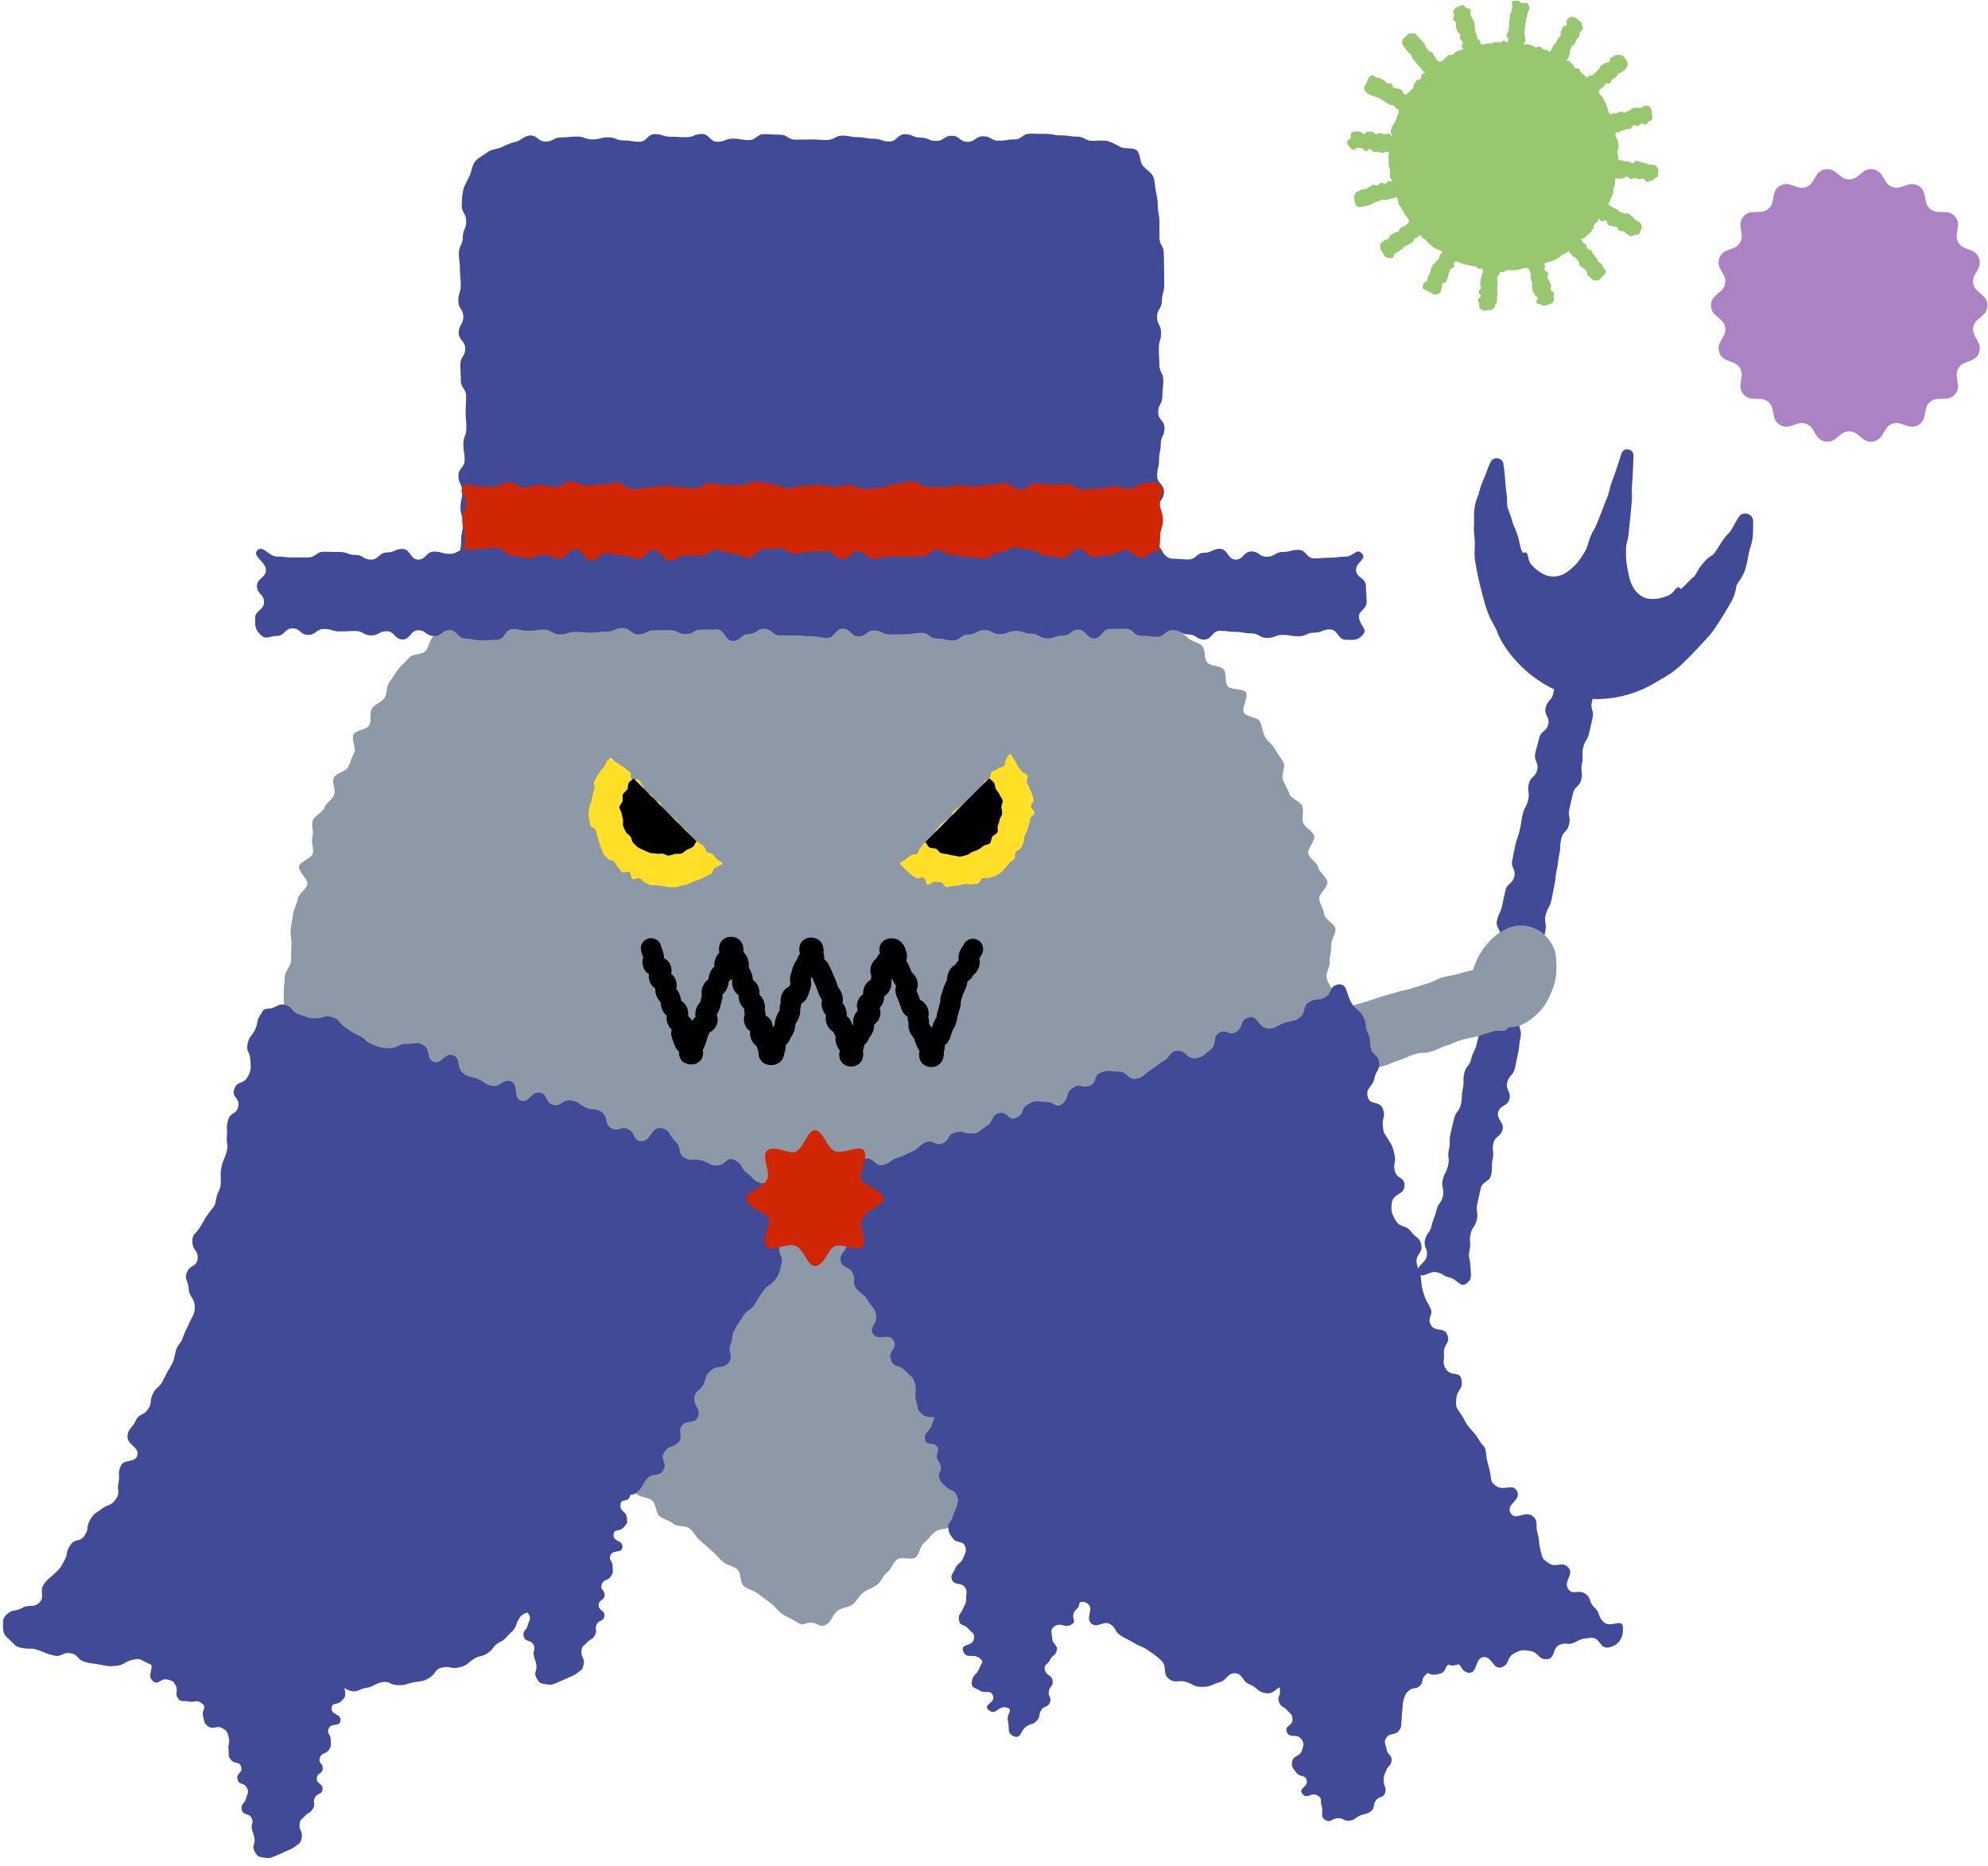
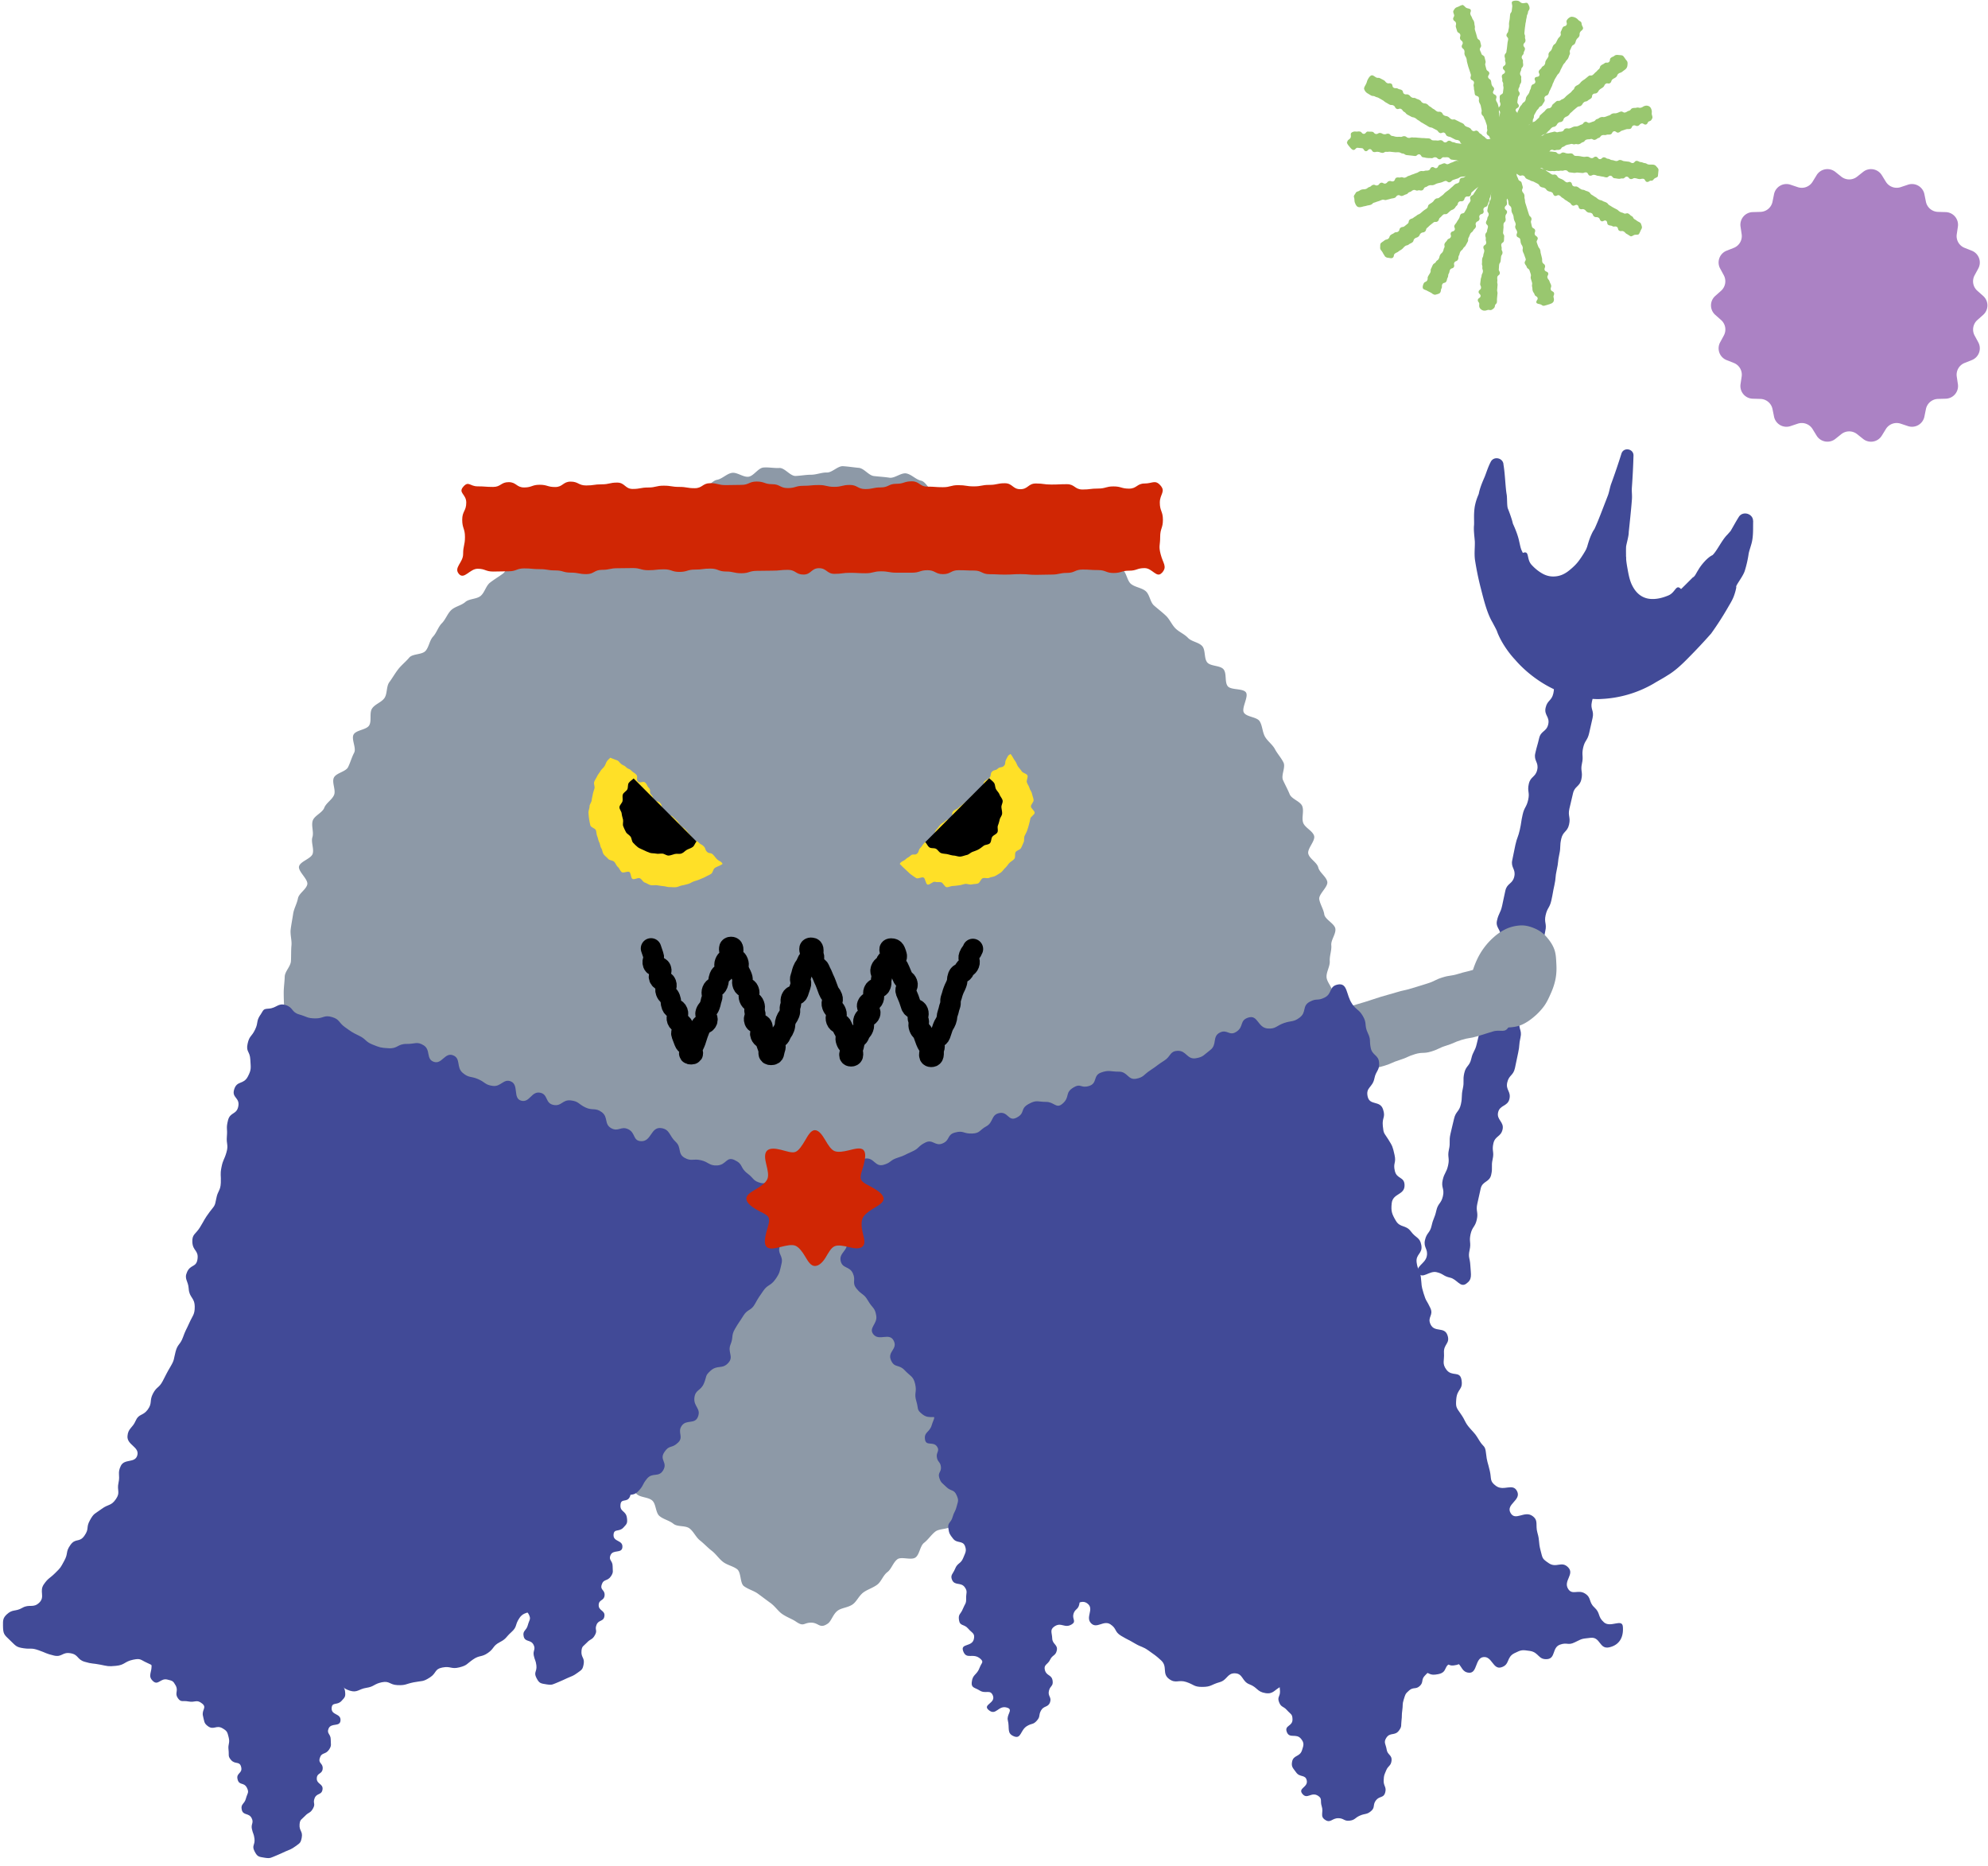
<svg xmlns="http://www.w3.org/2000/svg" width="146" height="137" fill="none">
  <path d="M107.674 94.258c-.438.3-.662-.336-1.181-.45-.518-.116-.479-.286-.998-.404-.518-.118-1.039.534-1.305.074-.288-.496.464-.669.589-1.225.125-.557-.256-.644-.128-1.203.128-.56.365-.506.489-1.062.125-.557.218-.538.343-1.098.124-.56.358-.505.486-1.065.128-.56-.144-.62-.019-1.177.124-.557.275-.525.399-1.084.125-.56-.064-.602.061-1.158.125-.557-.013-.59.112-1.149.125-.56.135-.557.263-1.113.127-.557.377-.502.502-1.062s.016-.586.141-1.142c.124-.557-.016-.592.108-1.149.125-.556.391-.499.515-1.055.125-.557.272-.525.4-1.085.128-.56.144-.556.269-1.113.125-.557-.211-.633-.086-1.193.124-.56.454-.483.582-1.043.128-.56-.384-.675-.256-1.232.128-.556.428-.49.553-1.049.125-.56.208-.54.336-1.097.128-.557.198-.54.326-1.1s-.361-.67-.236-1.229c.124-.56.252-.531.377-1.088.125-.556.112-.563.24-1.12.128-.556.525-.466.653-1.026s-.272-.65-.147-1.21c.124-.56.105-.562.23-1.122s.198-.544.323-1.1c.125-.557.083-.567.211-1.127s.282-.524.406-1.084c.125-.56-.083-.605.045-1.165s.493-.476.618-1.036c.124-.56-.269-.65-.144-1.206.124-.557.156-.553.284-1.11.128-.557.544-.464.669-1.024s-.32-.659-.192-1.218c.128-.56.441-.49.566-1.047.125-.556-.067-.6.061-1.16.128-.56.083-.57.208-1.127.125-.556.272-.528.397-1.084.124-.557.156-.554.284-1.113.128-.56-.067-.605.061-1.162.128-.556.067-.572.195-1.135.128-.563-.073-.88.4-1.206.438-.301.595.345 1.113.46.518.116.541.013 1.059.132.518.118.816-.24 1.085.22.287.496.009.63-.116 1.187-.124.557-.479.477-.607 1.037-.128.56.291.652.163 1.209-.128.556-.614.448-.739 1.004-.125.557-.093.566-.221 1.123s-.128.56-.253 1.117c-.124.556-.131.556-.259 1.116s.176.627.051 1.184c-.124.556-.124.556-.252 1.116s-.317.515-.442 1.075c-.125.56.039.595-.086 1.155s.08.604-.045 1.164c-.125.56-.489.477-.614 1.033-.125.557-.135.557-.262 1.114-.128.556.099.61-.026 1.167s-.445.486-.573 1.046c-.128.56-.019.582-.144 1.142-.124.56-.057.573-.185 1.133s-.051.575-.176 1.135-.099.567-.224 1.123c-.125.557-.294.521-.419 1.078s.102.611-.026 1.168c-.128.556-.048.576-.176 1.135-.128.56-.547.464-.675 1.02-.128.558.368.673.244 1.23-.125.556-.464.482-.592 1.039-.128.556.006.588-.122 1.148-.128.56-.425.493-.553 1.05-.128.556.182.627.054 1.186-.128.56-.048.576-.173 1.136-.124.56-.112.563-.236 1.123-.125.56-.435.49-.563 1.046-.128.556.288.653.16 1.212-.128.56-.707.429-.832.986-.125.556.454.69.329 1.25-.124.56-.547.464-.675 1.024s.071.605-.054 1.161c-.125.557.019.592-.109 1.152-.128.56-.64.445-.768 1.001-.127.557-.124.56-.249 1.117-.125.556.086.607-.038 1.167-.125.56-.333.512-.458 1.072s.055.601-.07 1.161.025.56.054 1.136c.039.71.163 1.017-.31 1.343z" fill="#414A97" />
  <path d="M94.84 80.218c.524.281.566-.064 1.135-.24.57-.176.55-.24 1.12-.413.57-.176.582-.138 1.152-.314.569-.175.527-.307 1.097-.483.57-.175.608-.054 1.177-.23.569-.176.589-.115 1.158-.291s.547-.246 1.12-.422c.569-.176.547-.253 1.116-.426.57-.172.618-.019 1.187-.192.569-.172.544-.259 1.113-.435.57-.176.55-.243 1.12-.419.569-.176.595-.096 1.164-.268.57-.173.57-.176 1.142-.352.573-.176.886.17 1.165-.359.278-.527-.141-.61-.317-1.186-.176-.576-.15-.583-.33-1.159-.179-.575-.175-.575-.351-1.154-.176-.58.131-.928-.4-1.216-.531-.288-.589.355-1.158.531-.57.176-.583.138-1.152.314-.569.175-.598.086-1.164.262-.567.176-.541.269-1.11.445-.57.175-.57.175-1.139.352-.57.175-.586.127-1.155.303-.569.176-.576.154-1.145.33-.57.176-.563.192-1.136.368-.572.176-.572.163-1.145.339-.573.176-.58.147-1.148.32-.57.176-.564.201-1.133.374-.57.176-.54.272-1.11.445-.57.172-.589.115-1.161.29-.573.177-.87-.207-1.149.32-.278.528.103.596.279 1.171.176.576.332.528.511 1.104.18.576.26.573.32 1.174.061.602-.204.829.327 1.117z" fill="#8D99A7" />
  <path d="M108.44 70.525c-.15.343-.284.691-.348 1.034-.071.368-.023.739-.003 1.087.019.378.022.749.137 1.078.125.355.355.646.582.912.227.266.493.547.829.694.336.147.71.128 1.071.112.362-.016.711-.051 1.056-.205.32-.14.621-.348.905-.591a4.44 4.44 0 0 0 .739-.79c.205-.285.352-.615.503-.957.15-.342.262-.681.329-1.027.071-.368.08-.726.061-1.075-.019-.377-.029-.742-.144-1.071-.125-.355-.336-.653-.563-.918a2.38 2.38 0 0 0-.857-.628c-.336-.147-.685-.249-1.046-.233a2.884 2.884 0 0 0-1.059.246 3.74 3.74 0 0 0-.909.599 5.01 5.01 0 0 0-1.283 1.737v-.004z" fill="#8D99A7" />
  <path d="M113.873 47.205c.24-.547.378-1.251.656-1.814.115-.26.105-.09.214-.362.093-.262.253-.729.416-.908.202-.34.278-.896.422-1.241.231-.614.509-1.328.717-1.958.24-.56.31-1.1.579-1.683.073-.163.137-.281.217-.39.275-.582.589-1.44.832-2.057l.154-.4c.102-.25.156-.65.262-.911a49.85 49.85 0 0 0 .745-2.198c.179-.483.915-.326.877.192a51.43 51.43 0 0 1-.119 2.335c-.019.323.032.56 0 .912-.057.73-.153 1.631-.23 2.354.01.24-.144.768-.192 1.037-.025.406.019.812-.035 1.231a9.888 9.888 0 0 0-.032.454c-.019.512-.109 1.36-.147 1.891-.035.33.035.272-.01.845-.009.364-.14.982-.217 1.273.022.29-.029.528-.125.902-.035.131-.064.227-.064.259.022.118.016.227.013.352.016.3-.035.793-.071 1.107a2.532 2.532 0 0 1-2.779 2.258c-1.664-.144-2.739-1.964-2.08-3.49l-.003.01z" fill="#414A97" />
  <path d="M128.754 38.257c-.016.512.022 1.03-.096 1.548-.064.275-.189.608-.234.838a8.104 8.104 0 0 1-.278 1.241c-.099.352-.493.858-.614 1.107-.052.115 0 .083-.029.198a3.67 3.67 0 0 1-.147.522c-.074.233-.24.53-.381.761a22.91 22.91 0 0 1-1.308 2.044 41.813 41.813 0 0 1-1.68 1.792c-.438.448-.963.95-1.529 1.282-.336.221-.701.407-1.024.608a8.414 8.414 0 0 1-3.842 1.123c-.665.051-1.625-.131-1.957-.22-1.584-.282-3.286-1.408-4.364-2.662-.528-.557-1.094-1.408-1.334-2.099-.035-.105-.275-.537-.329-.646-.406-.675-.653-1.711-.848-2.47a21.333 21.333 0 0 1-.441-2.146c-.055-.48.006-.88-.007-1.315-.025-.352-.099-.85-.057-1.212.019-.326-.039-.758.054-1.366.08-.4.163-.614.291-.918.087-.477.314-.973.438-1.264.135-.342.25-.726.445-1.097.227-.444.921-.285.934.211.122.71.138 1.686.24 2.227.035.29.01.745.074.975.06.138.304.778.377 1.13.17.367.371.857.458 1.286.073.3.096.483.192.697.051.093.236.502.284.611.231.531.627 1.308.867 1.843.16.377.445.684.675 1.02.176.227.438.761.579.95.013.01.01 0 .007-.01-.004-.006.012.013.019.02.073.08.329.33.409.41.342.348.813.658 1.229.908.262.185.911.278 1.298.377.192.038.148.023.295.026a4.637 4.637 0 0 0 1.893-.455c.416-.217 1.117-.46 1.491-.774l1.715-1.289c.252-.166.451-.349.646-.54.384-.352.781-.762 1.152-1.13l.019-.019c0 .003.006.01.009.006.154-.102.199-.265.375-.537.217-.384.694-.934 1.046-1.088.336-.313.681-1.103 1.097-1.51l.147-.166c.045-.057.077-.07.122-.16.182-.31.358-.64.563-.963.284-.476 1.059-.259 1.052.295h.007z" fill="#414A97" />
  <path d="M111.851 40.592c.499-.185.233.445.627.877.224.246.505.486.825.659.32.172.643.233 1.014.182.301-.041.605-.166.934-.435.234-.192.499-.419.739-.755a8.11 8.11 0 0 0 .576-.928c.288.592.112.66.246 1.302.135.643.298.634.282 1.29-.013.572-.214.54-.374 1.09s-.128.56-.288 1.114c-.16.553.016.636-.314 1.106-.425.605-.396.87-1.126.983-.636.099-.556-.359-1.126-.663-.569-.304-.656-.166-1.135-.595-.407-.358-.32-.431-.611-.889-.291-.457-.247-.486-.538-.944-.291-.457-.329-.431-.62-.889-.292-.457-.615-.378-.567-.918.048-.54.384-.365.691-.81.307-.444.259-.591.765-.777zm11.595 2.649c-.371-.38-.387.26-.924.48-.31.128-.659.237-1.021.256-.361.02-.694-.038-1.007-.246-.253-.167-.474-.426-.656-.81-.128-.271-.211-.607-.285-1.014-.054-.307-.124-.649-.14-1.046-.515.41-.416.509-.816 1.03-.4.525-.506.461-.774 1.062-.237.522-.099.563-.192 1.13-.093.566-.087.566-.176 1.135-.09.57-.291.566-.195 1.133.124.73.012.908.623 1.324.531.362.627-.01 1.27-.041.643-.032.666.118 1.286-.061.522-.15.451-.298.912-.583.461-.287.483-.249.944-.534.46-.284.457-.29.918-.579.461-.288.71-.086.899-.595.189-.508-.234-.49-.33-1.02-.096-.531.045-.63-.329-1.017l-.007-.004z" fill="#414A97" />
  <path d="M97.86 72.892c0 .38-.156.755-.182 1.139-.026.383-.246.729-.294 1.11-.048.38-.055.745-.122 1.126-.067.38.422.867.333 1.24-.09.375-.192.753-.298 1.124-.105.37-.63.607-.752.972-.121.365-.431.646-.566 1.008-.134.361-.029.8-.176 1.158-.147.358-.124.78-.284 1.129-.16.349-.215.749-.388 1.094-.172.346-.195.768-.377 1.107-.182.339-.998.323-1.187.659-.188.336-.118.812-.316 1.142-.199.33-.749.432-.954.755-.204.323.106.975-.105 1.299-.211.316-.58.534-.8.847-.22.314-.509.576-.736.886-.227.31-.246.771-.477 1.079-.23.307-.44.63-.678.934-.236.303-.764.374-1 .675-.238.3-.452.617-.695.915-.243.297-.403.658-.653.953-.25.294-.323.732-.576 1.023-.252.291-.85.272-1.106.557-.256.285-.394.675-.65.96-.259.281-.505.576-.767.854-.263.278-.39.688-.656.963-.266.278-.63.457-.9.732-.268.275-.47.614-.741.883-.272.269-.522.566-.794.832-.272.265-.867.208-1.142.473-.275.266-.623.455-.902.717-.278.262.125 1.254-.153 1.516-.279.263-.583.509-.864.768s-.752.32-1.037.576c-.284.256-.38.729-.665.985-.285.256-.71.362-.998.611-.288.25-.54.557-.828.806-.288.25-.624.461-.912.707-.294.25-.522.582-.813.826-.29.243-.73.335-1.02.575-.3.247-.97.039-1.26.275-.292.237-.228.947-.522 1.184-.294.237-.864.157-1.161.39-.298.234-.522.589-.82.819-.306.24-.325.845-.623 1.072-.31.24-1.046-.086-1.343.141-.314.24-.432.716-.73.94-.317.237-.45.704-.745.921-.323.24-.717.352-1.011.567-.33.24-.496.668-.787.876-.34.243-.806.253-1.09.454-.362.256-.474.775-.737.957-.61.422-.655-.064-1.228-.064s-.518.336-1.13-.086c-.265-.183-.652-.308-1.013-.56-.285-.202-.506-.554-.845-.8-.29-.208-.598-.445-.928-.685-.294-.214-.703-.313-1.023-.55-.298-.221-.186-1.007-.502-1.247-.298-.224-.72-.295-1.034-.535-.297-.227-.511-.572-.822-.812-.31-.24-.556-.515-.864-.758-.307-.243-.46-.64-.764-.88s-.89-.102-1.19-.346c-.3-.243-.72-.319-1.02-.566-.301-.246-.247-.899-.544-1.148-.298-.25-.82-.205-1.117-.454-.29-.244-.275-.855-.57-1.104-.294-.25-1 0-1.295-.253-.294-.252-.617-.457-.905-.71-.288-.253-.41-.691-.7-.947-.292-.256-.704-.361-.99-.62-.284-.26-.249-.861-.533-1.123-.285-.263-.778-.282-1.06-.547-.28-.266-.386-.704-.668-.966-.281-.263-.947-.122-1.222-.387-.275-.266-.035-1.059-.31-1.331s-.867-.211-1.139-.483-.406-.675-.675-.95c-.269-.275-.56-.522-.825-.8-.266-.278-.688-.406-.95-.685-.263-.278-.26-.806-.518-1.087-.26-.282-.586-.502-.842-.787-.256-.285-.848-.279-1.1-.566-.253-.288.109-1.104-.138-1.395-.25-.294-1.167-.023-1.414-.32-.246-.297-.24-.8-.48-1.097-.24-.298-.79-.362-1.023-.666-.237-.304-.122-.876-.352-1.183-.23-.307-.058-.906-.282-1.216a62.25 62.25 0 0 1-.662-.93c-.22-.317-.876-.33-1.088-.65-.21-.32-.687-.477-.892-.8-.205-.323.16-1.004-.035-1.33-.195-.327-.502-.593-.691-.925-.189-.333-.314-.7-.493-1.037-.179-.335-.873-.419-1.043-.758-.17-.339-.217-.761-.374-1.107-.157-.345-.349-.697-.496-1.049-.147-.352-.268-.732-.403-1.088-.134-.355-.384-.694-.502-1.055-.118-.362-.042-.803-.147-1.171-.106-.368.23-.85.144-1.222-.087-.371-.269-.717-.336-1.09-.067-.375.105-.778.057-1.156-.048-.377-.92-.684-.947-1.065a18 18 0 0 1-.041-1.177c0-.384.064-.784.074-1.168.01-.384.435-.758.457-1.142.022-.384.003-.774.038-1.158.035-.384-.105-.79-.057-1.174.048-.384.125-.767.182-1.148.058-.38.278-.74.349-1.12.07-.38.608-.659.688-1.036.08-.378-.698-.954-.605-1.325.093-.37.902-.563 1.004-.934.103-.37-.137-.841-.022-1.209.115-.368-.102-.854.026-1.219.128-.364.703-.572.841-.93.137-.359.576-.596.723-.95.147-.356-.176-.912-.016-1.264.16-.352.876-.435 1.046-.78.17-.346.265-.717.445-1.056.179-.34-.227-1.002-.039-1.338.189-.335.944-.339 1.142-.668.199-.33 0-.905.208-1.232.208-.326.698-.46.915-.777.218-.317.128-.854.358-1.165.23-.31.42-.655.66-.96.24-.303.556-.55.802-.844.247-.294.94-.201 1.197-.492.256-.291.29-.768.553-1.05.262-.281.374-.71.646-.982s.407-.697.685-.963c.278-.265.742-.336 1.033-.591.291-.256.835-.205 1.13-.452.294-.246.386-.738.69-.975.304-.237.637-.432.947-.66.31-.226.38-.799.698-1.016.316-.218.61-.493.934-.701.323-.208.739-.291 1.068-.493.33-.201.934.074 1.27-.118.336-.189.63-.438.97-.62.339-.183.556-.602.902-.771.345-.17.633-.474.985-.634.352-.16.876.083 1.231-.064.355-.147.663-.406 1.024-.544.361-.137.646-.476 1.01-.604.366-.128.797-.048 1.165-.163.368-.116.794-.013 1.168-.116.374-.102.777-.028 1.152-.121.374-.093.732-.192 1.11-.275.377-.084.662-.58 1.043-.65.377-.07.71-.45 1.09-.508.381-.058.826.33 1.21.284.38-.044.71-.64 1.097-.675.387-.035.787.055 1.174.032.387-.022.796.595 1.183.586.384-.013.762-.09 1.149-.09s.77-.172 1.155-.163c.387.013.8-.486 1.183-.464.387.023.78.087 1.165.122.383.035.723.556 1.103.601.381.045.768.064 1.149.122.38.057.85-.38 1.231-.314.381.067.707.451 1.085.531.377.08.614.752.988.845.374.093.784.006 1.155.109.371.102.806-.016 1.174.096.368.115.697.339 1.062.463.365.125.707.304 1.065.442.359.137.733.233 1.088.38.358.148.841 0 1.193.157.352.16.47.81.816.98.345.169.723.258 1.065.437.343.18.925-.083 1.26.106.337.189.368.893.701 1.094.333.202 1.107-.31 1.43-.102.323.208.534.61.851.828.317.218.633.454.944.685.31.23.336.835.64 1.071.303.237.77.27 1.068.519.297.25.323.803.61 1.055.289.253.593.483.874.749.282.265.426.652.698.928.272.271.659.419.924.7.266.282.79.317 1.046.605s.122.905.371 1.2c.25.294.96.207 1.2.511.24.304.067.915.297 1.225.23.31 1.126.148 1.344.464.217.317-.358 1.168-.147 1.49.21.324.956.305 1.158.634.201.33.195.784.384 1.12.188.336.553.579.732.918.18.34.46.637.63.985.17.349-.195.94-.035 1.293.16.352.343.681.49 1.04.147.358.787.514.924.876.138.361-.06.844.064 1.209.125.365.688.589.803.96.115.37-.528.956-.422 1.33.105.375.636.624.73.998.092.375.581.666.661 1.043.08.378-.656.919-.588 1.296.067.377.31.72.368 1.104.057.383.767.678.815 1.062.048.383-.336.819-.3 1.203.035.383-.135.78-.112 1.167.022.387-.25.774-.237 1.161.013.387.438.758.438 1.145v.02z" fill="#8D99A7" />
-   <path d="M85.431 42.16c-.397.41-.787-.042-1.353-.042-.57 0-.57-.028-1.139-.028-.57 0-.57-.077-1.139-.077-.569 0-.569-.215-1.138-.215-.57 0-.57-.15-1.14-.15-.569 0-.569.16-1.138.16-.57 0-.57.176-1.139.176-.57 0-.57.134-1.139.134-.57 0-.57-.428-1.138-.428-.57 0-.57.121-1.14.121-.569 0-.569.03-1.138.03-.57 0-.57.06-1.139.06h-1.139c-.57 0-.57-.17-1.139-.17-.57 0-.57.307-1.138.307-.57 0-.57-.198-1.14-.198-.569 0-.569.064-1.138.064-.57 0-.57.154-1.139.154-.57 0-.57-.285-1.139-.285-.57 0-.57-.051-1.139-.051-.569 0-.569.31-1.139.31-.569 0-.569-.262-1.138-.262-.57 0-.57.252-1.14.252-.569 0-.569-.143-1.138-.143-.57 0-.57.13-1.139.13-.57 0-.57.119-1.139.119-.569 0-.569-.352-1.138-.352-.57 0-.57.202-1.14.202-.569 0-.569.236-1.138.236-.57 0-.57-.521-1.139-.521-.57 0-.57.166-1.139.166-.57 0-.57.07-1.138.07-.57 0-.57-.172-1.14-.172-.569 0-.569-.003-1.138-.003-.57 0-.57-.067-1.139-.067-.57 0-.57.431-1.139.431-.57 0-.57.036-1.139.036-.57 0-.57.041-1.142.041s-.57-.102-1.142-.102-.57-.413-1.142-.413c-.57 0-.57.087-1.139.087-.569 0-.569.387-1.138.387-.57 0-.57-.068-1.142-.068-.573 0-.573-.255-1.142-.255-.57 0-.82.594-1.216.185-.397-.41-.09-.656-.09-1.241 0-.586.084-.582.084-1.168 0-.585.13-.585.13-1.167 0-.583-.182-.583-.182-1.168s.128-.585.128-1.168c0-.582-.284-.582-.284-1.167 0-.586.457-.586.457-1.168s-.093-.585-.093-1.167c0-.583.224-.583.224-1.168s-.054-.582-.054-1.168c0-.585.035-.585.035-1.167 0-.582-.39-.582-.39-1.168 0-.585-.035-.585-.035-1.168 0-.582.358-.582.358-1.167 0-.586-.477-.586-.477-1.168s.336-.585.336-1.167c0-.583-.368-.586-.368-1.168s.18-.585.18-1.168c0-.582-.058-.585-.058-1.167 0-.582-.08-.586-.08-1.168s.29-.585.29-1.168c0-.582.25-.585.25-1.17 0-.586-.326-.586-.326-1.171 0-.38.023-.765.106-1.123.083-.358.3-.69.46-1.024.16-.332.18-.79.41-1.078.23-.287.633-.45.924-.684.291-.234.714-.215 1.053-.378.339-.163.63-.297.998-.38.368-.083.684-.467 1.065-.467.573 0 .573.447 1.145.447.573 0 .573-.307 1.149-.307.576 0 .572-.06 1.148-.06s.573.208 1.145.208c.573 0 .573-.154 1.146-.154.572 0 .572.23 1.145.23.573 0 .573.096 1.148.096.576 0 .573-.563 1.145-.563.573 0 .573.195 1.146.195.572 0 .572.036 1.148.036s.573-.237 1.149-.237c.575 0 .572.57 1.145.57.572 0 .572-.228 1.148-.228s.573.103 1.149.103c.575 0 .572-.436 1.148-.436s.573.042 1.149.042c.575 0 .572.365 1.148.365s.572-.016 1.148-.016.573.038 1.149.038c.576 0 .572-.317 1.148-.317s.573.116 1.145.116c.573 0 .573.112 1.149.112.576 0 .572.204 1.145.204.573 0 .573-.537 1.148-.537.576 0 .573.25 1.149.25.576 0 .573.243 1.148.243.576 0 .573-.381 1.149-.381.576 0 .572.45 1.148.45s.573-.412 1.149-.412c.575 0 .572.327 1.148.327s.573-.096 1.148-.096c.576 0 .573-.42 1.149-.42.576 0 .572.016 1.148.016s.576.11 1.149.11c.572 0 .576.089 1.151.089.576 0 .576.313 1.152.313.38 0 .723-.067 1.078.013.368.083.653.285.985.445.333.16.877.006 1.165.236.29.234.21.829.444 1.12.234.291.595.457.758.797.164.339.122.707.205 1.074.083.368.144.679.144 1.06 0 .585.118.585.118 1.167v1.168c0 .585.324.585.324 1.167 0 .582.022.582.022 1.168 0 .585.01.585.01 1.167 0 .583-.17.583-.17 1.168s-.358.585-.358 1.168c0 .582.297.585.297 1.167 0 .582-.166.582-.166 1.168 0 .585.038.582.038 1.168 0 .585.291.585.291 1.167 0 .582-.07.582-.07 1.168 0 .585-.307.585-.307 1.167 0 .583.464.583.464 1.168s-.275.585-.275 1.168c0 .582-.125.585-.125 1.167 0 .582-.138.586-.138 1.168s.503.585.503 1.167c0 .583-.381.586-.381 1.168s.013.585.013 1.168c0 .582-.176.585-.176 1.167 0 .582.365.538.528 1.1.21.717.383 1.034-.023 1.453h-.016z" fill="#414A97" />
  <path d="M85.326 42.06c-.381.423-.695-.348-1.264-.348-.57 0-.57.189-1.139.189-.57 0-.57.17-1.139.17-.57 0-.57-.215-1.139-.215-.569 0-.569-.038-1.138-.038-.57 0-.57.246-1.14.246-.569 0-.569.122-1.138.122-.57 0-.57.019-1.139.019-.57 0-.57-.051-1.139-.051-.57 0-.57.035-1.138.035-.57 0-.57-.029-1.14-.029-.569 0-.569-.269-1.138-.269-.57 0-.57-.025-1.139-.025-.57 0-.57.29-1.139.29-.57 0-.57-.29-1.139-.29-.569 0-.569.182-1.138.182h-1.14c-.569 0-.569-.1-1.138-.1-.57 0-.57.142-1.139.142-.57 0-.57-.032-1.139-.032-.57 0-.57.076-1.139.076-.569 0-.569-.416-1.138-.416-.57 0-.57.468-1.14.468-.569 0-.569-.346-1.138-.346-.57 0-.57.06-1.139.06-.57 0-.57.014-1.139.014-.57 0-.57.176-1.139.176-.569 0-.569-.128-1.138-.128-.57 0-.57-.215-1.14-.215-.569 0-.569.074-1.138.074-.57 0-.57.17-1.139.17-.57 0-.57-.19-1.139-.19-.57 0-.57.065-1.139.065-.569 0-.569-.157-1.138-.157-.57 0-.57.013-1.14.013-.569 0-.569.118-1.138.118-.57 0-.57.314-1.139.314-.57 0-.57-.11-1.142-.11s-.57-.162-1.142-.162-.57-.093-1.142-.093-.57-.055-1.139-.055c-.57 0-.57.212-1.139.212-.569 0-.569.019-1.142.019-.572 0-.572-.205-1.142-.205-.572 0-.985.813-1.365.39-.423-.467.3-.834.3-1.465 0-.63.135-.63.135-1.26s-.202-.63-.202-1.264c0-.633.297-.633.297-1.263 0-.63-.63-.707-.204-1.178.38-.422.47-.01 1.04-.01.569 0 .569.042 1.138.042.57 0 .57-.351 1.14-.351.569 0 .569.39 1.138.39.57 0 .57-.198 1.139-.198.57 0 .57.166 1.139.166.569 0 .569-.397 1.138-.397.57 0 .57.282 1.14.282.569 0 .569-.083 1.138-.083.57 0 .57-.128 1.139-.128.57 0 .57.467 1.139.467.57 0 .57-.106 1.138-.106.57 0 .57-.134 1.14-.134.569 0 .569.09 1.138.09.57 0 .57.095 1.139.095.57 0 .57-.368 1.139-.368.57 0 .57.141 1.139.141.57 0 .57-.016 1.139-.016.569 0 .569-.246 1.138-.246.57 0 .57.195 1.14.195.568 0 .568.285 1.138.285s.57-.167 1.139-.167c.57 0 .57-.057 1.139-.057.569 0 .569.134 1.138.134.57 0 .57-.14 1.14-.14.569 0 .569.303 1.138.303.57 0 .57-.121 1.139-.121.57 0 .57-.266 1.139-.266.57 0 .57-.182 1.139-.182.569 0 .569.39 1.138.39.57 0 .57.042 1.14.042.569 0 .569-.15 1.138-.15.57 0 .57.089 1.139.089.57 0 .57-.109 1.139-.109.57 0 .57-.121 1.138-.121.57 0 .57.438 1.14.438.569 0 .569-.42 1.138-.42.57 0 .57.078 1.142.078.573 0 .57-.026 1.142-.026.573 0 .57.39 1.142.39.573 0 .57-.07 1.14-.07.569 0 .569-.157 1.138-.157.57 0 .57.163 1.142.163.573 0 .573-.377 1.142-.377.57 0 .768-.294 1.152.13.422.468-.036.637-.036 1.27 0 .634.228.631.228 1.261 0 .63-.202.63-.202 1.264 0 .633-.125.643.032 1.257.18.713.515.915.093 1.385l-.003-.006z" fill="#D02604" />
-   <path d="M100.055 46.648c-.403.412-.65.326-1.225.326-.576 0-.576-.761-1.155-.761-.576 0-.576.24-1.155.24-.579 0-.576.265-1.155.265-.576 0-.576-.102-1.155-.102-.575 0-.575.224-1.154.224-.576 0-.576-.336-1.155-.336-.576 0-.576-.109-1.155-.109-.58 0-.576-.08-1.155-.08-.579 0-.576.643-1.155.643-.576 0-.576-.374-1.155-.374-.579 0-.575-.326-1.154-.326-.58 0-.576.492-1.155.492-.576 0-.576-.073-1.155-.073-.576 0-.576-.522-1.155-.522-.579 0-.576.023-1.155.023-.576 0-.576.69-1.151.69-.576 0-.576-.64-1.152-.64s-.576.436-1.151.436c-.576 0-.576.205-1.152.205s-.576-.346-1.152-.346-.576-.205-1.155-.205c-.579 0-.575.24-1.154.24-.58 0-.576-.3-1.155-.3-.58 0-.576.32-1.155.32-.576 0-.576.44-1.152.44-.575 0-.575-.14-1.151-.14-.576 0-.576-.413-1.152-.413s-.576.1-1.155.1c-.579 0-.575.019-1.155.019-.575 0-.575-.294-1.154-.294-.58 0-.576.428-1.155.428-.576 0-.576-.56-1.155-.56-.579 0-.576.675-1.155.675-.579 0-.576-.121-1.155-.121-.575 0-.575-.058-1.154-.058h-1.155c-.58 0-.576-.496-1.155-.496-.576 0-.576.397-1.155.397-.579 0-.576.502-1.155.502-.579 0-.579-.844-1.155-.844-.575 0-.575.016-1.154.016-.576 0-.576.32-1.155.32-.58 0-.576-.288-1.155-.288-.58 0-.58.013-1.155.013-.576 0-.576.3-1.155.3-.575 0-.575-.464-1.154-.464-.58 0-.58.256-1.155.256-.576 0-.576.08-1.155.08-.58 0-.58-.057-1.155-.057-.576 0-.576.188-1.155.188-.579 0-.579-.351-1.155-.351-.575 0-.579.086-1.154.086-.576 0-.58-.128-1.155-.128-.576 0-.576.79-1.155.79-.58 0-.58.039-1.155.039-.576 0-.576-.125-1.155-.125-.579 0-.579-.624-1.154-.624-.576 0-.576.438-1.155.438-.58 0-.58-.428-1.155-.428-.58 0-.58.678-1.155.678-.579 0-.579-.605-1.155-.605-.579 0-.579.304-1.155.304-.579 0-.579-.323-1.154-.323-.58 0-.58.032-1.155.032-.576 0-.58-.18-1.155-.18-.576 0-.58.436-1.155.436-.579 0-.579-.48-1.155-.48-.579 0-.579.557-1.158.557s-.784.323-1.19-.09c-.406-.413-.4-.62-.4-1.212s.66-.592.66-1.18c0-.59-.522-.593-.522-1.181 0-.589.659-.592.659-1.184s-1.043-1.02-.627-1.442c.403-.413.844.457 1.42.457s.576.07 1.155.07c.58 0 .576-.006 1.155-.006.579 0 .576-.416 1.155-.416.579 0 .575.02 1.154.02.58 0 .576.214 1.155.214.58 0 .576.345 1.155.345.58 0 .576-.525 1.155-.525.579 0 .576-.259 1.155-.259.579 0 .576.784 1.155.784.579 0 .575-.589 1.154-.589.58 0 .576.167 1.155.167.58 0 .576-.317 1.155-.317.58 0 .576-.041 1.155-.041.579 0 .576-.093 1.155-.093.579 0 .576.582 1.155.582.579 0 .575.186 1.151.186.576 0 .576-.253 1.152-.253s.576.288 1.151.288c.576 0 .576-.698 1.152-.698s.576.797 1.152.797c.575 0 .575-.496 1.154-.496.58 0 .576.157 1.155.157.58 0 .576.25 1.155.25.58 0 .576-.653 1.155-.653.579 0 .576.758 1.152.758.575 0 .575-.333 1.151-.333.576 0 .576-.013 1.152-.013s.576-.403 1.155-.403c.579 0 .575.26 1.154.26.58 0 .576.3 1.155.3.58 0 .576-.624 1.155-.624.58 0 .576-.073 1.155-.073.579 0 .576.412 1.155.412.579 0 .575-.17 1.154-.17.58 0 .576-.028 1.155-.028.58 0 .576.592 1.155.592.58 0 .576-.589 1.155-.589.579 0 .576.58 1.155.58.579 0 .576-.19 1.155-.19.579 0 .579.01 1.154.01h1.155c.58 0 .576-.492 1.155-.492.58 0 .576.38 1.155.38.579 0 .579.141 1.155.141.576 0 .576.118 1.155.118.579 0 .575-.454 1.154-.454.58 0 .58-.365 1.155-.365.576 0 .576.19 1.155.19.579 0 .579.437 1.155.437.576 0 .576.148 1.155.148.579 0 .579-.679 1.154-.679.576 0 .58.599 1.155.599.576 0 .58-.11 1.155-.11.576 0 .576-.402 1.155-.402.579 0 .579.575 1.155.575.576 0 .576-.495 1.155-.495.579 0 .579.566 1.154.566.576 0 .576.054 1.155.054.58 0 .58-.49 1.155-.49.576 0 .58-.29 1.155-.29.576 0 .579.793 1.155.793.576 0 .579-.595 1.154-.595.576 0 .58.387 1.155.387.576 0 .58-.355 1.155-.355.576 0 .58-.154 1.155-.154.576 0 .579.63 1.155.63.576 0 .579-.054 1.155-.054.575 0 .579-.08 1.158-.08s.78-.649 1.183-.236c.413.422-.425.617-.425 1.206 0 .588.723.591.723 1.18s.057.592.057 1.18c0 .59-.69.65-.55 1.226.157.652.653.79.24 1.212l-.003.013z" fill="#414A97" />
  <path d="M47.813 69.636c.099.262.08.269.179.53.099.263-.131.346-.032.609.099.262.49.115.588.377.1.263-.233.384-.134.65.1.265.41.147.505.409.096.262-.115.342-.019.605.096.262.215.217.314.48.099.262.019.29.118.553.1.262.336.173.435.435.1.262-.134.349-.035.61.099.263.339.174.438.436.1.262-.208.377-.109.64l.199.524c.099.263.278.195.377.461.1.266-.166.448.115.448.282 0 .013-.186.11-.448.095-.262.124-.253.22-.515s.077-.272.173-.534c.095-.263.105-.26.204-.522.1-.262.378-.16.477-.422.1-.262-.202-.374-.102-.633.099-.26.195-.227.29-.486.097-.26.058-.279.154-.541.096-.263-.07-.326.029-.589.1-.262.3-.185.4-.448.1-.262.035-.287.131-.55.096-.262.278-.195.374-.457.096-.263-.067-.327.032-.589.1-.262.234-.214.333-.477.1-.262-.173-.658.109-.662.281-.003.083.371.179.634.096.262.24.208.339.47.1.262-.038.313.058.576.096.262.13.25.23.512s-.035.313.06.575c.097.263.346.17.442.432.096.263-.06.32.035.582.096.263.266.202.362.464.096.263-.039.314.057.576.096.262-.14.352-.041.614.099.263.483.119.579.384.096.266-.23.384-.131.646.099.263.278.195.377.458.1.262.09.265.189.53.099.266-.08.465.201.468.282.003.192-.17.291-.432.1-.262-.044-.317.052-.579.096-.262.272-.198.37-.46.1-.263.17-.237.266-.5.096-.262.013-.294.112-.556.1-.263.163-.237.263-.5.099-.262-.023-.306.073-.569.096-.262-.032-.31.067-.572.1-.263.407-.148.506-.41.099-.262.08-.269.176-.53.096-.263-.1-.337 0-.599.099-.262.064-.275.163-.537.099-.263.176-.234.272-.5.096-.265.179-.233.278-.495.1-.263-.227-.62.054-.624.282-.003.096.304.192.57.096.265-.112.342-.016.6.096.26.359.167.458.43.099.262.134.249.233.511.1.263.125.253.221.515.096.263.096.263.195.525.1.262.18.23.275.492.096.263-.105.34-.01.602.097.262.193.227.292.49.099.262-.087.329.013.594.099.266.326.176.425.442.1.265.147.243.243.508.096.266-.035.314.061.576.096.263.192.23.291.493.1.262-.217.617.064.617.282 0 .042-.326.14-.588.1-.263.049-.282.148-.544.1-.263.233-.211.33-.474.095-.262.191-.227.29-.49.1-.261-.07-.325.026-.588.096-.262.362-.163.46-.425.1-.262-.297-.41-.2-.672.095-.262.354-.166.454-.429.099-.262-.077-.326.022-.588.1-.262.41-.147.505-.41.096-.262-.022-.307.077-.569.1-.262-.16-.358-.064-.62.096-.263.266-.202.362-.465.096-.262.265-.201.361-.466.096-.266-.253-.576.029-.58.281-.003.294.18.393.442.1.262-.147.355-.048.617.1.263.173.234.272.496.1.263.119.253.218.515.099.263.252.205.352.467.099.263-.195.371-.1.634.097.262.116.255.215.518.099.262.08.269.179.53.1.263.403.148.499.41.096.263-.083.33.016.592.1.263-.032.31.064.576.096.266.208.22.307.483.1.262.093.266.192.528.1.262.157.243.256.505.1.263-.15.634.131.637.282.003.112-.342.211-.605.1-.262-.057-.32.042-.582.099-.262.316-.18.416-.441.099-.263.083-.27.179-.531.096-.263.15-.244.25-.506.099-.262.025-.288.12-.55.097-.262.059-.275.158-.537.099-.263-.013-.304.083-.567.096-.262.07-.272.17-.534.099-.262.127-.253.227-.515.099-.262.016-.294.115-.557.099-.262.352-.17.448-.431.096-.263.271-.199.37-.461.1-.262-.108-.342-.009-.605.1-.262.182-.233.281-.496" stroke="#000" stroke-width="1.507" stroke-linecap="round" stroke-linejoin="round" />
  <path d="M74.207 55.347c.108.108.243.406.342.524.1.119.125.279.211.403.086.125.198.224.275.355.077.132.355.164.42.301.063.138-.093.371-.042.515.05.144.153.266.192.413.038.147.163.278.188.428.026.15.103.301.115.455.013.153-.198.316-.198.467 0 .15.285.32.275.47-.01.15-.294.278-.316.429-.023.15-.068.29-.103.438-.035.147-.083.285-.131.432-.048.147-.134.265-.192.406-.057.14 0 .33-.07.467-.07.138-.112.288-.192.42-.08.13-.298.162-.387.284-.09.121 0 .387-.1.505-.099.119-.252.19-.36.298-.11.109-.186.259-.302.358-.115.1-.201.256-.323.346-.121.09-.272.166-.4.246-.127.08-.316.073-.454.144-.137.07-.345-.026-.486.032-.14.057-.202.336-.346.384-.143.048-.316.035-.463.07-.148.035-.323-.06-.474-.038-.15.022-.294.09-.444.102-.15.013-.304.048-.455.048-.15 0-.316.102-.467.09-.15-.013-.259-.336-.41-.362-.15-.025-.3.01-.447-.032-.147-.041-.403.256-.547.202-.144-.055-.15-.451-.288-.515-.138-.064-.406.118-.538.041-.13-.076-.262-.179-.387-.265-.124-.087-.23-.218-.348-.314-.119-.096-.368-.355-.477-.464.1-.201.269-.182.429-.339.16-.156.208-.112.368-.272.16-.16.326.007.486-.153.16-.16.07-.25.23-.41.16-.16.125-.195.285-.355.16-.16.259-.06.419-.22.16-.16.096-.224.256-.384s.073-.247.233-.406c.16-.16.132-.19.291-.35.16-.16.202-.118.362-.277.16-.16.253-.068.413-.228.16-.16 0-.316.16-.476.16-.16.224-.093.383-.253.16-.16.192-.128.352-.285.16-.157.208-.112.368-.272.16-.16.122-.198.282-.358.16-.16.25-.07.41-.23.16-.16.22-.1.38-.26s-.048-.367.112-.527c.16-.16.208-.112.368-.272.16-.16.032-.288.192-.448.16-.16.259-.06.422-.22.163-.16.285-.04.445-.199.16-.16.05-.246.156-.448.128-.243.132-.33.336-.428l-.01-.013z" fill="#FFE027" />
  <path d="M72.646 57.137c.112.112.253.21.349.332.096.122.076.33.15.468.074.137.205.252.26.396.053.144.191.282.226.435.035.154-.096.34-.086.496.01.157.06.313.051.47-.01.157-.147.291-.18.445a3.122 3.122 0 0 1-.13.438c-.055.15.038.358-.039.5-.076.14-.278.194-.37.32-.093.124-.065.36-.177.476-.112.115-.342.096-.463.189-.122.092-.244.195-.381.268-.138.074-.285.122-.432.176-.147.054-.272.199-.425.23-.154.032-.314.103-.47.116-.157.012-.324-.064-.48-.074-.157-.01-.31-.064-.464-.1-.154-.034-.32-.028-.47-.082-.151-.055-.234-.237-.372-.314-.137-.077-.361-.016-.49-.109-.127-.092-.188-.268-.3-.38" fill="#000" />
-   <path d="M44.819 55.634c-.109.11-.125.11-.22.227-.097.119-.125.282-.212.407-.086.124-.214.217-.291.348-.077.132-.182.247-.246.384-.064.138-.16.266-.211.407-.052.14.057.332.019.48-.039.146-.096.28-.122.431-.025.15-.07.291-.083.442-.013.15-.157.297-.157.448 0 .15-.086.316-.077.467a4.96 4.96 0 0 0 .138.927c.035.147.358.215.406.362.048.147.039.3.1.441.06.141.073.298.143.432.07.134.07.31.154.441.083.132.083.32.173.445.09.125.23.218.33.336.098.118.335.106.444.214.109.11.153.282.269.381.115.1.166.291.288.38.121.09.428-.089.556-.009.128.08.102.442.237.509.134.067.39-.109.53-.051.142.057.225.268.369.316.144.048.281.154.428.189.148.035.32-.013.47.01.151.022.305.05.458.064.154.012.31.07.46.07.151 0 .317.02.468.006.15-.012.3-.099.45-.128.151-.028.301-.067.449-.108.147-.042.278-.138.422-.19.144-.05.294-.085.435-.15.14-.063.288-.111.422-.188.135-.077.285-.131.41-.218.124-.086.137-.316.256-.416.118-.099.473-.204.582-.313-.1-.202-.256-.186-.413-.346-.157-.16-.137-.179-.297-.339-.16-.16-.275-.044-.435-.204-.16-.16-.08-.24-.24-.4-.16-.16-.205-.112-.365-.272-.16-.16-.23-.09-.39-.25s-.122-.198-.282-.358c-.16-.16-.134-.186-.294-.345-.16-.16-.189-.132-.349-.291-.16-.16-.121-.199-.281-.359-.16-.16-.17-.15-.33-.31s-.316 0-.473-.163c-.157-.163-.055-.263-.215-.422-.16-.16-.063-.253-.223-.413-.16-.16-.25-.07-.41-.23-.16-.16-.09-.23-.25-.39s-.3-.02-.46-.18c-.16-.16 0-.32-.16-.48-.16-.16-.102-.217-.262-.38-.16-.164-.387.067-.547-.093-.16-.16.032-.352-.128-.512-.16-.16-.195-.128-.355-.288-.16-.16-.227-.096-.387-.256s-.208-.102-.381-.253c-.173-.15-.106-.163-.31-.265l-.01.006z" fill="#FFE027" />
+   <path d="M44.819 55.634c-.109.11-.125.11-.22.227-.097.119-.125.282-.212.407-.086.124-.214.217-.291.348-.077.132-.182.247-.246.384-.064.138-.16.266-.211.407-.052.14.057.332.019.48-.039.146-.096.28-.122.431-.025.15-.07.291-.083.442-.013.15-.157.297-.157.448 0 .15-.086.316-.077.467a4.96 4.96 0 0 0 .138.927c.035.147.358.215.406.362.048.147.039.3.1.441.06.141.073.298.143.432.07.134.07.31.154.441.083.132.083.32.173.445.09.125.23.218.33.336.098.118.335.106.444.214.109.11.153.282.269.381.115.1.166.291.288.38.121.09.428-.089.556-.009.128.08.102.442.237.509.134.067.39-.109.53-.051.142.057.225.268.369.316.144.048.281.154.428.189.148.035.32-.013.47.01.151.022.305.05.458.064.154.012.31.07.46.07.151 0 .317.02.468.006.15-.012.3-.099.45-.128.151-.028.301-.067.449-.108.147-.042.278-.138.422-.19.144-.05.294-.085.435-.15.14-.063.288-.111.422-.188.135-.077.285-.131.41-.218.124-.086.137-.316.256-.416.118-.099.473-.204.582-.313-.1-.202-.256-.186-.413-.346-.157-.16-.137-.179-.297-.339-.16-.16-.275-.044-.435-.204-.16-.16-.08-.24-.24-.4-.16-.16-.205-.112-.365-.272-.16-.16-.23-.09-.39-.25s-.122-.198-.282-.358c-.16-.16-.134-.186-.294-.345-.16-.16-.189-.132-.349-.291-.16-.16-.121-.199-.281-.359-.16-.16-.17-.15-.33-.31s-.316 0-.473-.163c-.157-.163-.055-.263-.215-.422-.16-.16-.063-.253-.223-.413-.16-.16-.25-.07-.41-.23-.16-.16-.09-.23-.25-.39c-.16-.16 0-.32-.16-.48-.16-.16-.102-.217-.262-.38-.16-.164-.387.067-.547-.093-.16-.16.032-.352-.128-.512-.16-.16-.195-.128-.355-.288-.16-.16-.227-.096-.387-.256s-.208-.102-.381-.253c-.173-.15-.106-.163-.31-.265l-.01.006z" fill="#FFE027" />
  <path d="M46.533 57.156c-.112.112-.263.199-.355.323-.093.125-.036.349-.112.487-.077.137-.27.217-.324.364-.054.147.01.33-.022.483-.032.154-.214.288-.227.445-.013.157.15.313.163.473.013.16.067.295.1.448.031.154-.042.333.012.48.054.147.125.288.198.429.074.14.243.208.34.336.095.128.08.339.191.454.112.115.227.237.35.33.12.092.293.14.43.214.139.073.289.134.436.189.147.054.317.028.47.063.154.036.307-.012.464 0 .157.013.307.154.464.144.157-.01.304-.083.457-.118.154-.035.336.02.483-.035.148-.054.26-.198.397-.272.138-.074.3-.112.429-.208.128-.096.163-.285.275-.4" fill="#000" />
  <path d="M19.116 74.52c-.317.483-.128.534-.375 1.059-.265.566-.422.441-.556 1.052-.135.611.166.54.198 1.158.032.618.093.727-.176 1.245-.326.633-.803.275-1.01.956-.193.624.425.586.306 1.229-.118.643-.601.41-.758 1.036-.157.627-.029.56-.083 1.184-.051.585.131.61-.032 1.174-.163.563-.253.521-.365 1.09-.112.57-.022.557-.048 1.136-.025.611-.227.57-.335 1.171-.11.601-.135.502-.49.979-.406.547-.355.553-.713 1.135-.304.493-.58.487-.554 1.063.029.68.477.598.378 1.27-.09.61-.506.367-.762.93-.24.528.08.64.116 1.22.041.69.438.642.444 1.336.007.583-.16.653-.396 1.187-.237.534-.27.506-.47 1.062-.202.557-.388.474-.538 1.043-.15.57-.074.592-.371 1.094-.32.541-.285.522-.58 1.078-.274.518-.431.387-.706.902-.291.547-.029.701-.4 1.2-.352.467-.65.275-.88.812-.23.538-.553.541-.598 1.12-.051.662.909.79.717 1.427-.173.579-.94.214-1.206.758s-.039.652-.17 1.241c-.131.589.154.701-.189 1.197-.361.527-.544.348-1.055.729-.512.381-.56.291-.86.838-.302.547-.026.592-.4 1.126-.375.534-.65.144-1.03.681-.381.538-.132.586-.458 1.174-.288.522-.234.464-.656.883-.422.419-.509.355-.841.838-.346.509.112.903-.327 1.334-.438.432-.729.084-1.247.384-.518.301-.707.074-1.142.48-.285.266-.282.438-.279.829.01.601.064.649.503 1.062.438.412.441.515 1.01.598.58.083.538-.051 1.091.141.586.204.528.249 1.133.393.604.144.61-.272 1.219-.169.607.102.463.454 1.04.627.556.166.575.099 1.144.211.57.112.567.144 1.146.089.687-.064.604-.313 1.282-.454.567-.115.512.01 1.037.243.624.275.521.352 1.132.656.515.256.567.288 1.136.195.672-.112.547-.614 1.225-.685.58-.06.605.116 1.168.25s.678-.096 1.2.144c.614.285.338.758 1 .896.609.128.618.14 1.194-.087.617-.24.45-.576 1.097-.425.755.179.349.988 1.123 1.065.774.077.534-.78 1.247-.998.55-.17.538.016 1.114.061.576.045.515.089 1.059.272.655.217.518.489 1.177.691.553.169.643-.125 1.215-.211.573-.087.547-.285 1.127-.407.578-.121.569.183 1.148.208.627.026.579-.08 1.196-.205.627-.124.666-.016 1.2-.364.486-.317.32-.605.892-.72.64-.128.637.144 1.27-.016.573-.147.515-.246 1.002-.582.48-.33.607-.144 1.084-.474.477-.329.342-.508.854-.78.54-.285.422-.346.877-.755.454-.41.23-.509.592-1.037.326-.476.617-.262 1.023-.671.407-.407.262-.579.717-.931.464-.362.448-.448.963-.733.55-.3.886.234 1.385-.144.467-.352.307-.566.697-1.004.39-.438.192-.592.547-1.056.355-.464.314-.416.512-.972.22-.627.1-.672.5-1.203.399-.531.572-.17.933-.717.38-.576-.185-.739.22-1.295.407-.557.75-.08 1.226-.579.425-.445.246-.432.634-.912.409-.505.866-.064 1.196-.627.345-.592-.298-.749.08-1.324.377-.576.528-.234 1.02-.714.423-.409-.08-.751.263-1.231.342-.48.953-.08 1.183-.643.26-.631-.339-.752-.253-1.427.077-.592.461-.48.695-1.03.233-.55.06-.55.49-.937.514-.464.86-.071 1.317-.592.394-.448-.08-.778.147-1.328.227-.55.035-.64.323-1.142.288-.502.323-.49.627-.985.307-.496.563-.342.845-.854.281-.512.285-.483.61-.963.327-.48.532-.346.884-.838.352-.493.32-.598.46-1.161.15-.618-.352-.717-.112-1.306.24-.588.797-.259.986-.838.208-.636-.544-.761-.384-1.41.14-.57.432-.359.457-.944.026-.522.042-.397-.358-.73-.448-.37-.304-.671-.841-.895-.538-.224-.733.345-1.293.195-.566-.15-.476-.333-.947-.685-.591-.444-.29-.681-.96-.995-.61-.284-.598.362-1.272.397-.595.032-.608-.243-1.19-.38-.583-.138-.701.105-1.206-.18-.535-.303-.202-.758-.656-1.174-.48-.441-.416-.915-1.062-1.007-.774-.11-.707 1.004-1.488.96-.61-.036-.384-.615-.934-.877-.528-.253-.723.208-1.238-.07-.556-.301-.201-.816-.713-1.19-.477-.346-.662-.087-1.193-.34-.525-.252-.483-.441-1.06-.515-.64-.08-.69.47-1.317.323-.586-.137-.358-.774-.947-.889-.653-.128-.761.761-1.401.582-.611-.172-.154-1.148-.733-1.404-.547-.246-.745.403-1.34.323-.582-.077-.538-.259-1.075-.496-.537-.236-.678-.07-1.142-.464-.486-.415-.112-1.058-.71-1.289-.599-.23-.816.685-1.408.48-.592-.205-.21-.873-.742-1.21-.493-.31-.646-.095-1.228-.105-.714-.013-.66.365-1.37.317-.588-.038-.61-.051-1.157-.269-.547-.217-.461-.393-.986-.646-.524-.253-.54-.275-1.036-.627s-.375-.572-.954-.745c-.591-.18-.62.105-1.24.096-.608-.01-.583-.122-1.168-.288-.586-.166-.426-.506-.989-.688-.57-.185-.668.224-1.267.26-.428.025-.358.095-.607.473v-.01zm80.184-.809c.339.483.496.387.793.896.317.54.087.662.355 1.228.25.522.106.531.218 1.098.112.566.569.508.617 1.084.048.576-.233.589-.345 1.158-.138.691-.65.65-.496 1.337.153.688.908.26 1.129.938.202.617-.08.575-.016 1.221.058.595.086.48.403.989.317.509.32.531.458 1.139.137.608-.122.57.022 1.177.144.608.697.406.713 1.03.023.758-.863.585-.943 1.34-.061.58.006.775.3 1.277.317.544.736.285 1.11.793.375.509.659.41.765 1.008.112.643-.435.64-.342 1.286.083.589.236.47.307 1.062.08.665.006.544.201 1.187s.218.476.499 1.084c.253.554-.249.653.016 1.203.295.608 1.008.14 1.235.777.227.637-.297.65-.253 1.312.039.576-.163.774.183 1.235.403.534.975.06 1.1.716.147.778-.317.656-.381 1.443-.044.579-.009.601.327 1.078.374.528.272.608.704 1.091.39.435.367.384.671.883.304.499.416.323.48.895.08.72.122.621.285 1.331.134.589-.032.742.457 1.097.573.413 1.232-.246 1.545.388.33.665-.847.943-.483 1.589.355.634 1.024-.198 1.613.228.46.332.201.665.358 1.212.192.672.061.662.24 1.337.15.569.102.576.588.909.576.396.947-.189 1.434.313.486.502-.362.982-.01 1.568.301.505.736.038 1.238.348.502.311.259.618.691 1.018.477.441.221.668.707 1.1.486.432 1.34-.304 1.391.32.064.764-.243 1.343-.991 1.516-.749.173-.646-.787-1.385-.697-.663.08-.557.035-1.152.329-.518.259-.553-.025-1.097.176-.579.215-.307 1.001-.925 1.059-.675.061-.608-.502-1.279-.601-.57-.084-.615-.09-1.133.166-.614.304-.316.848-.975 1.04-.605.176-.672-.826-1.299-.755-.627.07-.438 1.171-1.043 1.151-.707-.022-.525-.892-1.216-.735-.742.169-.313.687-1.062.838-.703.14-.585-.112-1.289-.269-.56-.125-.499-.221-1.036-.026-.589.212-.496.343-1.12.355-.672.013-.509-.374-1.161-.211-.758.192-.371.679-1.12.896-.62.182-.547-.694-1.19-.646-.643.048-.45 1.011-1.1.998-.691-.013-.573-.493-1.22-.742-.543-.208-.479-.147-1.042.006-.675.186-.582.231-1.219.522-.537.249-.604.601-1.186.511-.64-.099-.58-.419-1.187-.649-.547-.205-.464-.784-1.05-.806-.582-.026-.569.493-1.129.649-.65.183-.617.349-1.292.349-.614 0-.58-.166-1.165-.361-.569-.189-.764.137-1.25-.212-.563-.403-.09-.911-.602-1.378-.422-.384-.432-.365-.892-.698-.474-.342-.525-.243-1.027-.54-.512-.304-.5-.256-1.011-.56-.512-.304-.304-.525-.787-.845-.502-.332-.992.352-1.417-.073-.448-.448.24-1.037-.253-1.44s-.854.24-1.455-.041c-.528-.25-.5-.394-.918-.8-.42-.406-.519-.362-.864-.829-.346-.467-.054-.665-.317-1.193-.262-.528-.23-.566-.61-1.049-.382-.483-.365-.534-.9-.813-.585-.307-.777.09-1.078-.502-.358-.713.336-.78-.051-1.478-.34-.608-.93.195-1.484-.227-.464-.352-.314-.662-.49-1.219-.201-.633.458-.847.183-1.452-.243-.537-.48-.579-.989-.877-.63-.367-1.046.279-1.503-.287-.42-.519.355-.759.22-1.411-.121-.576-.041-.867-.457-1.283-.493-.493-.877-.013-1.424-.445-.457-.361-.275-.387-.444-.947-.195-.636.057-.646-.096-1.295-.131-.563-.362-.563-.755-.985-.445-.477-.749-.148-1.014-.742-.288-.647.515-.807.198-1.437s-1.072.06-1.494-.47c-.37-.47.3-.755.215-1.347-.093-.627-.279-.556-.599-1.107-.332-.57-.428-.384-.847-.895-.368-.451-.032-.605-.276-1.133-.243-.528-.758-.33-.892-.892-.15-.627.608-.784.429-1.405-.163-.563-.467-.508-.832-.966-.38-.473-.483-.374-.819-.883-.336-.508-.589-.403-.525-.978.064-.576.304-.448.778-.823.473-.374.447-.278.892-.646.538-.445.291-.668.829-1.116.444-.368.492-.64 1.065-.714.637-.083.704.634 1.321.464.582-.16.454-.333 1.03-.518.592-.189.49-.202 1.059-.451.57-.25.42-.39 1.001-.675.544-.266.707.31 1.264.067.556-.243.297-.63.902-.796.653-.176.592.102 1.267.073.579-.025.524-.25 1.03-.528.534-.29.349-.844.944-.972.665-.144.665.646 1.273.339.675-.34.233-.65.899-1.01.582-.318.623-.154 1.286-.151.588 0 .732.521 1.183.144.598-.503.15-.803.82-1.203.562-.336.52.083 1.147-.112.628-.195.273-.761.864-.979.592-.218.694-.067 1.328-.07.633-.004.656.623 1.247.521.573-.1.563-.3 1.05-.617.55-.362.48-.368 1.036-.72.493-.31.387-.685.97-.713.646-.036.687.64 1.327.547.573-.087.617-.263 1.081-.611.522-.394.119-.986.7-1.277.541-.272.682.272 1.194-.048.605-.38.218-.841.899-1.055.713-.224.675.742 1.42.803.58.047.643-.202 1.19-.397.547-.192.704-.055 1.165-.41.521-.4.153-.844.729-1.154.525-.285.563-.042 1.097-.31.573-.289.304-.8.928-.948.79-.185.627.749 1.094 1.414H99.3z" fill="#414A97" />
  <path d="M64.896 88.006c0 .3-.403.512-.775.736-.37.224-.668.46-.774.713-.105.253-.09.66.01 1.056.105.425.211.796 0 1.001-.211.205-.592.163-1.017.054-.4-.099-.784-.172-1.043-.064-.26.11-.438.452-.653.81-.214.358-.496.64-.796.64-.301 0-.493-.317-.714-.691-.22-.375-.467-.691-.72-.797-.252-.105-.662-.016-1.062.086-.425.106-.844.205-1.049 0-.204-.204-.134-.63-.029-1.055.1-.4.285-.826.18-1.082-.106-.255-.554-.396-.912-.61-.358-.215-.73-.493-.73-.794 0-.3.394-.512.765-.732.371-.221.675-.461.78-.714.106-.252.026-.646-.076-1.046-.106-.425-.16-.822.048-1.03.208-.208.608-.17 1.033-.064.4.1.806.256 1.062.15.256-.105.483-.473.697-.831.215-.359.423-.761.723-.761.301 0 .547.36.768.735.22.375.426.698.678.8.253.102.65.041 1.05-.058.425-.105.87-.23 1.074-.022.205.208.122.662.017 1.088-.1.4-.304.822-.196 1.08.11.26.547.413.906.628.358.214.748.477.748.777l.007-.003z" fill="#D02604" />
  <path d="M11.116 122.159c.1.601-.323.87.128 1.279.371.336.553-.243 1.043-.121.377.093.422.089.61.428.231.413-.102.57.177.954.227.313.368.147.748.224.531.105.602-.183 1.024.156.374.301-.058.461.064.925.1.377.054.518.371.745.413.295.608-.112 1.05.141.345.198.364.275.46.659.115.467-.064.464-.006.941.044.377-.064.447.185.735.307.349.624.055.739.506.128.502-.39.419-.26.918.122.473.458.176.682.611.186.364.032.393-.07.79-.109.425-.4.39-.307.819.099.457.528.211.732.633.167.339-.067.416.013.784.08.368.144.342.189.713.058.464-.214.496 0 .915.214.419.3.413.761.487.429.067.445-.01.851-.167.34-.134.333-.153.665-.297.384-.17.404-.141.746-.387.317-.231.374-.237.448-.624.093-.496-.202-.486-.157-.989.032-.358.14-.332.387-.595.3-.323.397-.188.608-.576.192-.355-.038-.364.109-.738.153-.394.511-.212.579-.631.07-.444-.442-.387-.42-.838.02-.406.394-.284.432-.688.039-.428-.335-.374-.214-.783.138-.461.42-.231.685-.63.204-.311.118-.375.121-.746 0-.406-.317-.422-.157-.8.19-.444.829-.096.874-.579.051-.556-.688-.371-.65-.927.032-.464.403-.176.72-.515.26-.279.31-.32.266-.698-.067-.582-.54-.425-.474-1.007.051-.461.464-.122.675-.538.195-.387-.204-.438-.013-.828.192-.391.307-.301.663-.554.32-.23.403-.124.687-.396.263-.253.308-.24.42-.586.143-.435-.007-.448 0-.905m4.52-9.949c.098.602-.324.87.127 1.28.371.336.554-.243 1.043-.122.377.093.422.09.61.429.231.413-.102.569.177.953.227.314.368.147.748.224.531.106.602-.182 1.024.157.374.301-.057.461.064.924.1.378.054.519.371.746.413.294.608-.112 1.05.141.345.198.364.275.46.659.115.467-.064.463-.006.94.044.377-.064.448.185.736.307.348.624.054.74.505.127.502-.391.419-.26.918.122.474.458.176.681.611.186.365.032.394-.07.79-.109.426-.4.391-.307.819.1.458.528.211.733.634.166.339-.068.416.012.783.08.368.144.343.189.714.058.464-.214.496 0 .915.211.416.3.412.761.486.429.067.445-.01.851-.166.34-.135.333-.154.666-.298.384-.169.403-.141.745-.387.317-.23.374-.237.448-.624.093-.496-.202-.486-.157-.988.032-.358.14-.333.387-.595.3-.323.397-.189.608-.576.192-.355-.038-.365.109-.739.153-.393.512-.211.579-.63.07-.445-.442-.387-.42-.838.02-.407.394-.285.433-.688.038-.429-.336-.374-.215-.784.138-.46.42-.23.685-.63.204-.31.118-.374.121-.745 0-.407-.316-.423-.156-.8.188-.445.828-.096.873-.579.051-.557-.688-.371-.65-.928.033-.464.404-.176.72-.515.26-.278.31-.32.266-.697-.067-.582-.54-.426-.474-1.008.052-.461.464-.121.675-.537.195-.387-.204-.439-.012-.829.191-.39.307-.301.662-.553.32-.231.403-.125.688-.397.262-.253.307-.24.419-.585.144-.435-.007-.448 0-.906m35.955 6.082c-.247.371-.26.364-.522.726-.233.323-.15.524-.508.7-.41.202-.516-.172-.922.039-.355.185-.316.195-.588.492-.272.298-.228.292-.439.618-.233.358.016.528-.3.816-.343.307-.483.032-.867.281-.33.211-.32.186-.46.55-.158.407.005.435-.094.861-.086.377-.316.313-.422.684-.105.371.218.541-.105.752-.55.358-.784-.201-1.315.182-.33.24-.154.452-.141.858.013.441.432.46.336.892-.087.4-.317.311-.493.682-.163.348-.476.352-.387.729.115.489.515.33.576.829.048.403-.182.329-.275.726-.093.396.217.457.083.835-.14.396-.46.236-.662.604s-.029.429-.298.736c-.284.326-.361.182-.732.406-.493.295-.416.97-.95.758-.56-.22-.31-.598-.458-1.18-.105-.413.39-.758-.006-.912-.7-.268-.841.643-1.41.151-.462-.4.543-.487.319-1.056-.192-.483-.534-.093-.972-.371-.346-.221-.621-.179-.583-.589.061-.63.371-.508.589-1.103.128-.346.326-.387.051-.634-.544-.483-1.023.112-1.27-.572-.211-.586.662-.279.79-.886.09-.429-.137-.426-.419-.759-.304-.358-.604-.16-.675-.623-.07-.464.122-.413.288-.835.15-.381.25-.349.237-.758-.013-.41.128-.496-.096-.816-.282-.403-.742-.096-.937-.544-.154-.358.073-.448.217-.809.182-.464.422-.349.605-.813.144-.365.265-.493.128-.86-.167-.435-.586-.176-.874-.544-.252-.323-.294-.374-.352-.781-.057-.406.196-.39.308-.793.112-.403.198-.384.303-.79.106-.406.17-.438 0-.822-.201-.467-.409-.263-.77-.624-.288-.288-.384-.278-.506-.666-.121-.387.163-.415.122-.799-.042-.384-.25-.343-.301-.717-.051-.374.233-.451.013-.774-.275-.4-.79-.016-.877-.496-.102-.585.333-.521.496-1.094.125-.432.262-.435.106-.854-.157-.419-.215-.374-.493-.701m40.232 18.634c-.4.144-.387.18-.784.333-.361.141-.355.202-.742.25-.419.051-.438-.253-.848-.154-.387.096-.352.208-.684.432-.333.224-.336.208-.599.493-.262.284-.06.467-.355.739-.294.271-.467.051-.783.329-.295.259-.269.285-.391.659-.121.374-.048.4-.109.803-.054.374-.009.377-.057.752-.048.374.041.409-.176.716-.31.435-.662.103-.947.557-.211.336-.022.461.035.854.058.393.407.393.359.806-.048.413-.247.352-.397.723-.15.371-.16.33-.182.71-.026.458.233.483.108.925-.112.403-.425.23-.678.563-.253.332-.038.521-.361.79s-.419.157-.81.326c-.38.163-.355.327-.764.374-.41.048-.413-.179-.822-.182-.47-.006-.57.384-.963.128-.422-.272-.103-.537-.263-1.014-.124-.377.068-.544-.265-.758-.502-.326-.803.317-1.165-.16-.313-.41.442-.464.333-.969-.096-.451-.508-.205-.774-.583-.224-.319-.374-.399-.304-.783.093-.515.563-.343.726-.838.122-.371.186-.531-.057-.839-.359-.46-.864.02-1.06-.527-.175-.487.43-.391.423-.906-.003-.412-.131-.374-.406-.684-.275-.311-.429-.192-.58-.586-.15-.393.08-.39.068-.806-.013-.416-.067-.4-.214-.768-.148-.367-.173-.332-.464-.588-.33-.288-.387-.195-.681-.515-.257-.278-.138-.33-.221-.698-.096-.431-.029-.438-.144-.866-.103-.381-.16-.362-.343-.711" fill="#414A97" />
  <path d="m145.644 23.12-.425.377a.933.933 0 0 0-.202 1.139l.269.496a.928.928 0 0 1-.477 1.308l-.524.208a.927.927 0 0 0-.579 1.001l.083.56a.928.928 0 0 1-.896 1.065l-.566.016a.93.93 0 0 0-.886.746l-.112.553a.93.93 0 0 1-1.206.697l-.538-.179a.927.927 0 0 0-1.087.397l-.298.483a.928.928 0 0 1-1.372.24l-.442-.352a.933.933 0 0 0-1.158 0l-.441.352a.932.932 0 0 1-1.373-.24l-.297-.483a.932.932 0 0 0-1.088-.397l-.537.18a.93.93 0 0 1-1.206-.698l-.112-.553a.93.93 0 0 0-.886-.746l-.566-.016a.931.931 0 0 1-.896-1.065l.083-.56a.926.926 0 0 0-.579-1.001l-.525-.208a.929.929 0 0 1-.476-1.308l.269-.496a.925.925 0 0 0-.202-1.14l-.425-.377a.926.926 0 0 1 0-1.391l.425-.378a.934.934 0 0 0 .202-1.138l-.269-.496a.928.928 0 0 1 .476-1.309l.525-.208a.929.929 0 0 0 .579-1l-.083-.56a.928.928 0 0 1 .896-1.066l.566-.016a.93.93 0 0 0 .886-.745l.112-.554a.93.93 0 0 1 1.206-.697l.537.18a.928.928 0 0 0 1.088-.398l.297-.483a.93.93 0 0 1 1.373-.24l.441.352a.933.933 0 0 0 1.158 0l.442-.351a.93.93 0 0 1 1.372.24l.298.482a.931.931 0 0 0 1.087.397l.538-.179a.93.93 0 0 1 1.206.697l.112.554a.93.93 0 0 0 .886.745l.566.016a.931.931 0 0 1 .896 1.065l-.083.56a.925.925 0 0 0 .579 1.001l.524.208a.93.93 0 0 1 .477 1.309l-.269.496a.922.922 0 0 0 .202 1.138l.425.378a.927.927 0 0 1 0 1.391z" fill="#AB82C4" />
  <path d="M113.828 22.326c-.134.041-.27.08-.406.119-.112.032-.17-.035-.263-.087-.092-.05-.294-.032-.326-.143-.042-.145.131-.196.09-.34-.042-.144-.18-.105-.221-.25-.042-.143-.096-.127-.138-.271-.041-.144-.003-.157-.044-.3-.042-.145.035-.167-.007-.311-.041-.144-.048-.144-.089-.288-.042-.144.041-.17 0-.313-.042-.144-.052-.141-.093-.285-.042-.144-.163-.109-.205-.253-.042-.144-.102-.125-.147-.269-.045-.143.109-.188.067-.332-.042-.144-.061-.138-.102-.282-.042-.144-.071-.137-.112-.281-.042-.144.035-.167-.007-.31-.041-.145-.086-.132-.131-.276-.045-.144-.009-.153-.054-.297s-.215-.093-.256-.24c-.042-.147.07-.18.029-.323-.042-.144-.087-.131-.128-.275-.042-.144.061-.173.019-.317-.042-.144-.07-.134-.112-.278-.042-.144-.013-.154-.054-.298-.042-.144-.077-.134-.119-.278-.041-.144.01-.16-.032-.3-.041-.142-.147-.113-.189-.257-.041-.144-.006-.153-.051-.297-.044-.144-.144-.115-.185-.26-.042-.143.121-.191.08-.335-.042-.144-.176-.106-.218-.25-.041-.144.029-.166-.013-.31-.041-.144-.019-.15-.06-.294-.042-.144-.036-.147-.08-.291-.045-.144-.052-.141-.096-.288-.045-.148-.199-.1-.243-.244-.045-.144.102-.185.06-.332-.041-.147-.028-.147-.07-.294-.042-.148-.205-.096-.25-.24-.044-.144.112-.19.071-.333-.042-.144-.013-.154-.055-.298-.041-.144-.064-.137-.105-.281-.042-.144-.007-.157-.048-.3-.042-.145-.099-.129-.141-.273-.041-.144-.163-.108-.205-.252-.041-.144.074-.18.032-.324-.041-.143.013-.16-.028-.307-.042-.147-.055-.14-.096-.284-.042-.144-.077-.135-.119-.279-.041-.144-.128-.118-.169-.262-.042-.144.038-.17-.003-.313-.042-.144-.02-.15-.061-.298-.042-.147-.077-.134-.122-.278-.045-.144.026-.163-.016-.31-.041-.148-.246-.087-.288-.23-.041-.145-.009-.154-.051-.298-.041-.144 0-.157-.041-.304-.042-.147.057-.176.016-.32-.042-.144-.196-.1-.237-.243-.042-.144.054-.173.009-.317-.044-.144-.048-.144-.092-.288-.045-.144-.055-.14-.096-.285-.042-.144-.036-.147-.077-.29-.042-.145-.013-.154-.054-.298-.042-.144-.087-.131-.132-.279-.044-.147.023-.163-.022-.307s-.144-.115-.186-.259c-.041-.144.106-.188.064-.336-.041-.147-.147-.115-.188-.259-.042-.144.051-.172.009-.316-.041-.144-.185-.103-.227-.247-.041-.144-.045-.144-.089-.29-.045-.148.041-.17 0-.318-.042-.147-.157-.112-.199-.259-.041-.147.106-.188.064-.336-.032-.112-.096-.208-.045-.3.052-.093.128-.221.24-.253.202-.06.189-.102.394-.163.112-.032.214.157.307.208.093.051.294.041.326.15.042.144-.067.176-.025.32.041.144.083.131.128.275.044.144.099.128.14.272.042.144.01.154.052.298.041.144-.026.163.016.307.041.144.047.144.089.288.042.144.035.147.08.29.045.145.163.11.208.253.045.144.029.148.07.291.042.144-.128.196-.086.34.042.144.07.137.112.281.042.144.185.102.227.246.042.144.032.148.074.292.041.143-.055.172-.013.316.041.144.035.147.077.291.041.144.169.106.211.253.041.147-.125.192-.08.34.045.146.163.108.205.252.041.144.012.153.057.297s.128.119.17.263c.041.144-.116.192-.074.332.042.141.202.096.243.24.042.144-.061.173-.016.317.045.144.087.131.128.275.042.144.039.144.08.288.042.144-.035.166.007.31.041.144-.013.16.028.304.042.144.077.135.119.278.041.144.006.154.051.298s.173.106.214.25c.042.143-.083.179-.041.326.041.147.198.099.243.243.045.144.022.15.064.294.041.144.096.128.14.272.045.144.01.154.055.298s-.096.185-.055.33c.042.143.125.117.167.265.041.147.054.14.096.284.041.144.054.141.096.285.041.144.029.147.07.291.042.144.026.15.067.294.042.144-.057.173-.016.317.042.144.074.135.115.282.042.147.199.099.24.243.042.144.036.147.08.29.045.145-.08.183-.038.327.042.144.115.122.157.269.041.147-.013.16.029.304.041.144.006.156.047.3.042.144.048.144.093.288s.045.144.087.288c.041.144.051.141.092.288.042.147.132.119.176.262.045.145-.073.18-.028.324.044.144.022.15.067.294.045.144.188.102.23.246.042.144-.064.176-.022.32.041.144.166.109.211.253.045.144-.109.189-.067.333.041.143.057.14.102.284.045.144.109.125.15.269.042.144.01.153.055.297.044.144.032.148.073.295.042.147-.009.16.032.304.042.144.154.112.195.256.042.143-.07.179-.028.323.041.144.22.092.262.236.042.144-.099.186-.054.333.044.147.112.125.153.269.042.144.074.137.115.281.042.144-.064.176-.022.323.041.148.195.103.237.25.041.147-.077.182-.032.326.032.112.041.218-.01.31-.051.093-.147.138-.259.17v.006z" fill="#99C76F" />
  <path d="M99.507 14.895c-.06-.201-.01-.217-.07-.419-.032-.112.048-.17.1-.262.05-.093.076-.128.185-.16.144-.042.13-.09.275-.132.144-.041.157-.003.301-.044.143-.042.127-.103.271-.147.144-.045.125-.116.269-.157.144-.042.179.077.323.035.144-.041.112-.147.259-.189.148-.041.186.096.33.055.144-.042.118-.135.262-.176.144-.042.173.054.317.01.144-.045.093-.225.237-.266.144-.042.163.019.307-.023.144-.041.176.061.32.02.144-.042.131-.09.275-.131.144-.042.137-.061.281-.106.144-.045.141-.058.285-.103.144-.044.131-.089.275-.13.144-.042.163.022.307-.023s.157 0 .301-.042c.144-.041.099-.192.246-.233.147-.042.189.109.333.067.144-.042.099-.198.243-.24.144-.041.137-.06.281-.102.144-.042.183.096.327.051.144-.045.134-.077.278-.118.144-.042.134-.07.278-.112.144-.042.167.038.311-.007.144-.044.156.007.3-.035.144-.041.087-.233.231-.275.144-.042.192.128.336.086.144-.041.115-.14.259-.182.144-.042.147-.038.291-.08s.15-.02.294-.06c.144-.042.17.047.317.002.147-.044.121-.121.265-.163.144-.041.147-.035.291-.08.144-.044.125-.108.269-.15.144-.042.157.006.301-.038.144-.045.157 0 .301-.042.143-.042.147-.032.291-.074.144-.041.115-.14.259-.182.144-.042.156 0 .3-.042.144-.041.141-.05.285-.096.144-.044.166.036.31-.01.144-.044.119-.133.263-.175.144-.042.134-.077.278-.118.144-.042.154-.01.298-.055s.147-.029.291-.073c.144-.045.124-.112.268-.157.144-.045.151-.02.295-.064.144-.045.147-.029.294-.074.147-.044.179.07.323.026.144-.045.154-.01.301-.051.147-.042.109-.17.253-.211.143-.042.166.025.31-.016.144-.042.137-.07.281-.116.144-.044.157 0 .301-.044.144-.045.134-.074.282-.119.147-.044.111-.15.259-.195.147-.045.188.112.336.067.147-.044.14-.057.284-.099.144-.041.119-.134.263-.176.143-.041.131-.093.275-.134.144-.042.163.016.307-.026.144-.041.141-.057.284-.099.144-.041.128-.102.272-.144.144-.041.16.01.307-.035.148-.045.138-.064.285-.106.147-.041.189.103.333.061.144-.041.131-.083.278-.125.147-.041.115-.147.259-.188.144-.042.16 0 .304-.039.144-.038.17.042.317 0 .147-.041.134-.086.278-.128a.407.407 0 0 1 .314.026c.092.051.147.14.179.253.061.201-.016.224.045.425.032.112.041.154-.01.25-.051.096-.083.14-.195.172-.144.042-.099.196-.243.237-.144.042-.192-.115-.336-.073-.144.041-.118.134-.262.175-.144.042-.18-.073-.324-.028-.143.044-.096.204-.239.246-.144.042-.16-.006-.304.035-.144.042-.141.051-.285.093s-.128.102-.272.144c-.144.042-.195-.131-.339-.09-.144.042-.102.183-.246.224-.144.042-.16-.01-.304.035-.144.045-.16-.012-.304.03-.144.04-.112.15-.256.194-.144.045-.128.096-.272.138-.144.042-.186-.096-.329-.054-.144.041-.157 0-.301.044-.144.045-.115.144-.259.186-.144.041-.128.096-.272.14-.144.045-.167-.031-.311.01-.143.042-.172-.054-.316-.013-.144.042-.147.026-.291.068-.144.041-.128.096-.272.14-.144.045-.109.163-.253.205-.144.042-.157-.003-.301.038-.144.042-.172-.06-.316-.019-.144.042-.096.202-.24.243-.144.042-.144.036-.288.077-.144.042-.183-.093-.326-.051-.144.042-.122.122-.266.163-.144.042-.157 0-.301.042-.144.041-.131.083-.275.128-.144.045-.118.128-.262.17-.144.04-.195-.129-.339-.087-.144.042-.138.067-.282.109-.144.041-.124.112-.268.153-.144.042-.154.016-.298.058-.144.041-.141.051-.285.092-.144.042-.118.135-.262.176-.144.042-.166-.032-.31.01s-.144.048-.288.09c-.144.041-.122.118-.266.16-.144.041-.201-.157-.348-.116-.147.042-.093.218-.237.26-.144.041-.16-.007-.304.038s-.173-.058-.32-.016c-.147.041-.112.15-.256.192-.144.042-.153.006-.3.048-.148.042-.157 0-.301.038-.144.039-.131.087-.275.128-.144.042-.144.048-.288.093s-.119.128-.266.173c-.147.045-.195-.131-.339-.09-.144.042-.137.06-.284.106-.148.045-.148.032-.292.073-.144.042-.134.074-.281.116-.147.041-.16-.013-.307.028-.147.042-.131.087-.279.128-.147.042-.102.189-.246.234-.144.044-.166-.036-.313.01-.147.044-.179-.074-.323-.03-.144.045-.128.103-.272.144-.144.042-.119.128-.263.17-.144.042-.137.067-.281.112-.144.045-.182-.086-.326-.042-.144.045-.112.15-.26.196-.147.044-.15.022-.297.067-.147.044-.147.035-.291.076-.144.042-.173-.047-.317-.003-.144.045-.137.064-.285.106-.147.041-.14.054-.287.096-.148.041-.122.118-.269.163-.147.045-.151.026-.298.067-.147.042-.15.026-.297.07-.112.033-.256.058-.352.007-.096-.051-.166-.182-.198-.294l-.004.006z" fill="#99C76F" />
  <path d="M105.166 21.533c-.185-.102-.188-.093-.374-.195-.102-.054-.265-.08-.297-.182-.032-.103.016-.256.07-.359.074-.13.173-.076.246-.208.074-.13 0-.172.071-.303.07-.132.083-.129.153-.26.071-.13-.003-.172.067-.307.071-.134.055-.14.128-.272.074-.13.151-.09.224-.22.074-.131.138-.096.208-.227.071-.132.035-.154.106-.285.07-.131.118-.106.192-.237.073-.131.035-.154.105-.285.071-.13-.035-.188.039-.323.073-.134.108-.112.182-.243s.176-.073.25-.208c.073-.134-.052-.201.019-.332.07-.132.198-.064.272-.196.073-.13-.077-.214-.007-.345.071-.131.099-.118.17-.25.07-.13.086-.124.16-.255.073-.132.038-.15.109-.282.07-.131.223-.048.297-.18.074-.13.077-.127.147-.258.071-.131.039-.15.109-.282.07-.13.093-.121.163-.252.07-.132-.057-.202.016-.333.074-.131.163-.083.234-.215.07-.13.086-.121.16-.252.073-.131.092-.119.166-.25.073-.13-.077-.21-.003-.342.073-.131.112-.109.182-.24.07-.131.131-.1.205-.23.073-.131.093-.122.166-.253.074-.131.096-.118.166-.253.071-.134-.003-.173.071-.307.073-.134.07-.134.144-.265.073-.131.147-.09.221-.224.073-.135.092-.122.163-.253.07-.131.08-.128.15-.26.07-.13-.016-.178.054-.31.071-.13.157-.086.231-.217.073-.131-.039-.192.032-.323.07-.131.077-.128.15-.262l.144-.266c.074-.134.179-.073.253-.205.073-.13.061-.14.131-.271.07-.132.061-.138.131-.272.07-.135.042-.15.112-.282.07-.131.067-.134.138-.269.07-.134.022-.16.096-.29.073-.132.057-.141.128-.273.07-.13.105-.112.179-.246.073-.134.147-.093.217-.224.071-.131.016-.163.09-.294.073-.131.099-.119.173-.25.073-.13.041-.15.111-.281.071-.131.026-.16.096-.291.071-.131.183-.074.256-.205.074-.131-.086-.22-.016-.352.071-.131.243-.038.317-.17.074-.13-.093-.22-.019-.355.073-.134.121-.105.195-.236.074-.131.15-.09.224-.221.073-.131.016-.163.089-.294.074-.131.09-.125.164-.256.073-.131-.01-.18.06-.31.071-.132.122-.106.192-.24.071-.135.045-.15.116-.282.07-.131.137-.096.211-.23.073-.135.064-.138.137-.269.074-.131.115-.109.189-.24s-.029-.189.042-.323c.07-.134.054-.144.127-.278.074-.135.208-.061.279-.195.07-.135-.051-.202.019-.336a.588.588 0 0 1 .288-.25c.102-.032.269.013.368.067.185.103.153.16.339.263.102.054.086.163.115.265.029.103.125.195.07.298-.073.13-.128.102-.201.233-.074.131 0 .173-.071.304-.07.131-.121.106-.195.237-.073.131-.041.15-.112.281-.07.131-.16.083-.23.218-.07.134-.054.14-.128.272-.073.13.038.192-.032.326s-.045.147-.115.278c-.07.132-.109.112-.182.243-.074.132-.109.112-.183.244-.073.13-.064.137-.137.268-.074.131-.055.141-.128.272-.074.131-.112.109-.186.24-.073.131-.08.128-.153.26-.074.13-.055.143-.125.274-.07.132-.042.15-.112.282-.07.131-.058.14-.131.272-.074.13-.045.147-.119.278-.073.131-.185.07-.259.202-.073.13.051.198-.022.33-.074.13-.083.124-.157.255-.073.131-.173.077-.243.208s-.112.109-.185.24l-.148.262c-.073.131-.006.167-.08.298-.073.13-.006.166-.076.297-.071.131-.202.061-.272.192-.071.131.048.198-.023.33-.07.13-.096.118-.166.25-.07.13-.013.162-.086.293-.074.132-.228.048-.301.18-.074.13-.083.124-.157.259-.073.134.074.21 0 .345-.073.134-.208.058-.278.192-.071.134.003.173-.067.307-.071.135-.112.112-.183.243-.07.132-.076.128-.147.263-.07.134.01.176-.061.307-.07.13-.198.064-.268.195-.071.131-.029.157-.099.288-.071.131.038.192-.032.326-.071.134-.135.1-.205.23-.071.132-.077.132-.151.263-.073.13-.016.163-.089.294-.074.131-.157.086-.23.218-.074.13-.125.102-.199.236-.073.135-.025.157-.099.291-.074.135-.006.167-.08.301-.074.134-.045.147-.115.282-.07.134-.192.067-.262.201-.071.135.048.198-.026.33-.074.13-.202.06-.275.195-.074.134.045.195-.029.326-.073.131-.166.08-.24.214-.073.135.048.199-.022.333-.071.134-.115.109-.186.243-.07.134-.134.1-.204.23-.071.132-.052.145-.125.276-.074.13 0 .172-.071.307-.07.134-.07.13-.144.265-.073.135-.121.106-.192.237-.07.131-.127.102-.201.233-.074.132-.038.154-.109.285-.07.131 0 .17-.077.304-.076.134-.182.074-.255.205-.074.131.038.195-.036.326-.073.131-.198.064-.272.195-.073.131-.028.157-.102.288-.074.131-.013.166-.083.298-.071.13-.029.156-.103.288-.073.13-.211.057-.284.192-.074.134.006.179-.064.31-.071.13-.016.163-.09.297-.054.103-.23.128-.336.16-.105.032-.188-.038-.291-.093l.019-.006z" fill="#99C76F" />
  <path d="M100.307 6.194c.102-.186.06-.208.163-.39.054-.103.15-.24.256-.27.105-.028.227.09.329.145.131.073.173 0 .304.07s.134.067.266.14c.131.074.102.129.233.202.131.074.183-.019.314.052.131.07.048.223.179.297.131.074.176-.006.307.067.131.074.153.032.285.106.131.073.054.21.188.284.135.074.176-.01.311.061.134.07.105.119.236.192.132.074.17 0 .301.074.131.073.144.048.278.121.135.074.096.138.231.208.134.07.166.01.297.083.131.074.106.119.24.192.134.074.115.103.25.173.134.07.118.1.249.173.131.073.176-.01.31.06.135.071.084.16.215.234.131.074.157.026.288.096.131.07.108.112.243.182.134.07.182-.019.313.052.131.07.135.064.266.134s.137.06.269.131c.131.07.092.14.223.211.132.07.144.045.279.119.134.073.093.14.224.214.131.074.208-.067.339.003.131.07.096.135.23.208.134.074.106.118.237.192.131.074.105.122.237.192.131.07.198-.051.329.022.131.074.134.068.266.141.131.074.064.198.195.269.131.07.195-.042.326.032.131.073.147.045.278.115.131.07.128.077.259.15.132.074.093.148.224.218s.144.051.275.125c.132.073.183-.02.314.05.131.071.112.11.243.183.131.074.07.186.202.26.131.073.137.06.272.134.134.073.147.044.278.118.131.074.147.045.278.118.131.074.093.147.224.218.131.07.157.029.288.102.131.074.118.1.249.173.132.074.122.093.253.166.131.074.189-.028.32.045.131.074.09.15.221.224.131.074.141.054.275.128.134.074.115.102.246.176s.208-.064.339.006c.131.07.058.211.189.285.131.074.179-.01.31.06.132.071.122.094.253.167.131.074.16.02.294.09.135.07.151.041.282.115.131.073.096.14.227.214.131.074.125.087.256.16.131.074.115.103.246.176.131.074.154.035.285.109.131.074.144.051.278.121.135.07.103.128.234.202.131.074.128.083.259.157.131.073.134.07.265.14.132.07.116.106.247.18.131.073.15.041.281.112.131.07.202-.052.333.022s.112.112.246.185c.135.074.087.16.221.234.134.074.122.093.256.166.102.055.179.084.211.186s.096.23.038.333c-.102.185-.086.195-.185.377-.055.102-.23.051-.336.08-.106.029-.208.144-.31.09-.131-.074-.125-.087-.256-.157s-.109-.118-.24-.189c-.131-.07-.183.02-.314-.051-.131-.07-.054-.214-.188-.285-.135-.07-.186.026-.317-.048-.131-.073-.16-.019-.294-.09-.135-.07-.042-.236-.173-.31-.131-.073-.224.1-.355.026-.131-.074-.074-.182-.205-.253-.131-.07-.17 0-.301-.073-.131-.074-.07-.183-.204-.253-.135-.07-.17-.003-.301-.077-.131-.073-.102-.125-.237-.195-.134-.07-.185.026-.317-.045-.131-.07-.057-.208-.188-.278-.131-.07-.224.096-.355.026-.131-.07-.096-.138-.227-.212-.132-.073-.122-.092-.253-.163-.131-.07-.115-.102-.246-.176-.132-.073-.109-.112-.24-.185-.132-.074-.221.093-.352.022-.131-.07-.071-.182-.205-.252s-.157-.03-.288-.1c-.131-.07-.099-.134-.23-.204-.131-.07-.157-.026-.288-.096-.131-.07-.09-.148-.221-.221-.131-.074-.134-.067-.265-.138-.132-.07-.151-.035-.282-.108-.131-.074-.141-.052-.275-.125-.134-.074-.086-.154-.218-.224-.131-.07-.198.048-.329-.026-.131-.073-.122-.09-.256-.163-.134-.073-.125-.086-.256-.157-.131-.07-.147-.048-.278-.118-.131-.07-.119-.1-.25-.17s-.147-.048-.278-.118c-.131-.07-.109-.115-.24-.189-.131-.073-.15-.038-.281-.108-.132-.07-.1-.128-.234-.202-.134-.073-.122-.09-.253-.16s-.208.064-.339-.006c-.131-.07-.099-.131-.23-.205-.131-.073-.141-.058-.272-.131-.131-.074-.141-.054-.275-.128-.134-.074-.144-.055-.275-.125-.131-.07-.099-.134-.231-.208-.131-.073-.143-.051-.275-.121-.131-.07-.073-.18-.208-.25-.134-.07-.163-.016-.294-.086-.131-.07-.134-.067-.269-.141-.134-.074-.156-.032-.288-.102-.131-.07-.079-.17-.211-.24-.131-.07-.214.08-.348.006-.135-.073-.096-.137-.231-.208-.134-.07-.134-.067-.268-.14-.135-.074-.16-.023-.291-.097-.132-.073-.125-.083-.26-.156-.134-.074-.128-.08-.259-.15-.131-.071-.118-.097-.252-.17-.135-.074-.116-.103-.25-.173-.134-.07-.157-.026-.288-.1-.131-.073-.134-.07-.265-.143-.131-.074-.103-.128-.237-.202-.134-.073-.096-.14-.227-.214-.131-.073-.202.058-.336-.016-.134-.073-.083-.163-.218-.237-.134-.073-.169-.003-.304-.076-.134-.074-.131-.077-.262-.15-.131-.074-.118-.1-.249-.173-.131-.074-.131-.077-.263-.15-.131-.074-.15-.042-.284-.113-.135-.07-.17-.01-.301-.083-.131-.074-.128-.083-.262-.157a.574.574 0 0 1-.234-.304c-.029-.102.064-.233.118-.335l.004-.013z" fill="#99C76F" />
  <path d="M109.396 22.758c-.211-.022-.22.07-.428.048a.43.43 0 0 1-.276-.172c-.067-.084-.063-.183-.054-.298.016-.15-.121-.163-.105-.313s.185-.132.201-.282c.016-.15-.16-.17-.144-.32.016-.15.16-.134.176-.284.016-.15-.074-.16-.058-.31.016-.151.02-.151.036-.298.016-.148.051-.148.067-.295.016-.147.077-.144.093-.29.016-.148-.055-.157-.039-.308.016-.15-.045-.157-.029-.304.016-.147-.003-.15.013-.3s.071-.144.087-.295c.016-.15.051-.144.067-.294.016-.15-.077-.16-.061-.31s.186-.131.202-.282c.016-.15-.045-.157-.029-.307.016-.15-.048-.157-.032-.307s.112-.14.128-.288c.016-.147.048-.147.064-.294s-.16-.17-.144-.317c.016-.147.08-.144.096-.291s.086-.14.102-.291c.016-.15-.112-.163-.096-.31.016-.148.032-.148.048-.295s.083-.14.099-.29c.016-.151.087-.142.103-.292s0-.15.016-.3c.016-.151.083-.141.099-.292.016-.15-.013-.153 0-.3.013-.148-.039-.154-.023-.304s-.022-.154-.003-.304 0-.15.016-.3c.016-.151.144-.139.16-.286.016-.147-.144-.166-.128-.316.016-.15.007-.15.023-.301.016-.15.208-.128.224-.278.016-.15-.148-.167-.132-.317.016-.15-.025-.154-.009-.304s.121-.138.137-.288c.016-.15.09-.14.106-.291.016-.15-.003-.15.013-.3.016-.151-.106-.164-.087-.314.019-.15.17-.135.186-.285.016-.15-.109-.163-.093-.313s.134-.138.15-.288c.016-.15-.048-.157-.032-.307s.042-.148.058-.298-.118-.163-.102-.313.112-.141.128-.288-.064-.16-.048-.307c.016-.148-.016-.154 0-.304s.22-.128.236-.279c.016-.15.02-.15.036-.3.016-.15-.036-.157-.02-.307.016-.15-.083-.16-.067-.31.016-.151-.045-.157-.029-.308.016-.15.211-.128.227-.278.016-.15-.169-.17-.153-.32.016-.15.176-.131.195-.281.019-.15-.051-.157-.035-.308.016-.15-.048-.156-.032-.307.016-.15.118-.137.134-.288.016-.15.026-.15.042-.3l.032-.301c.016-.15.035-.147.051-.298.016-.15-.141-.166-.122-.316.02-.15.109-.14.128-.291.02-.15.039-.147.055-.298.016-.15-.01-.153.006-.304.016-.15.032-.15.048-.3s.013-.15.029-.301c.016-.15.106-.14.122-.294.016-.154.019-.15.035-.304.013-.115-.08-.298 0-.365s.256-.074.371-.06c.211.022.195.16.403.182.115.012.291-.074.358.01.067.082.151.258.138.373-.016.15-.099.141-.115.292-.016.15-.071.144-.087.294s-.038.147-.054.297-.035.148-.051.298c-.016.15-.023.15-.039.297-.016.148-.013.15-.029.301-.016.15.061.157.045.307s.045.157.029.304c-.016.147-.131.138-.147.285-.016.147.125.163.109.313s-.077.144-.093.291c-.016.148-.125.138-.141.288-.016.15.106.163.09.314-.016.15.028.153.012.304-.016.15-.121.137-.137.288-.016.15-.07.144-.086.294-.016.15.099.163.083.31s.016.154 0 .304-.093.14-.112.291c-.019.15-.08.144-.096.291s.109.163.093.314c-.016.15-.109.137-.125.288-.016.15-.026.147-.042.297-.016.15.122.163.106.314-.016.15-.215.128-.231.275-.016.147.16.17.144.316-.016.148-.028.148-.044.298-.016.15.019.154.003.3-.016.148-.087.141-.103.292-.016.15-.124.137-.14.288-.016.15-.026.147-.042.297-.016.15.051.157.035.307-.016.15-.038.148-.054.298s-.077.144-.093.294.106.163.09.314c-.016.15-.074.144-.09.294s-.083.14-.102.291c-.019.15-.026.147-.042.298-.016.15.179.17.163.32-.016.15-.208.127-.224.278-.016.15.144.166.128.316-.016.15-.096.141-.112.292-.016.15.01.153-.006.303s-.08.144-.096.295c-.016.15.042.156.026.307-.016.15 0 .15-.016.3s-.058.144-.077.295c-.019.15.029.153.013.304-.016.15-.148.134-.163.284-.016.15.185.173.169.323-.016.15-.102.141-.118.292-.016.15.028.153.012.304-.016.15-.137.137-.153.287-.016.15.01.154-.006.304s-.01.15-.026.301c-.016.15.096.163.08.314-.016.15-.003.15-.019.3s-.176.135-.192.282c-.016.147.041.156.025.307-.016.15.077.16.061.31s-.089.14-.105.291c-.016.15-.013.15-.032.3-.02.151-.093.142-.109.292s-.007.15-.023.3c-.016.151.09.16.074.311-.016.15-.166.134-.186.285-.019.15.02.153 0 .304-.019.15.032.156.016.307-.016.15-.009.15-.025.3s.038.157.022.308c-.016.15-.013.15-.029.3s0 .154-.012.304c-.013.15-.131.138-.147.291-.013.115-.064.157-.151.224-.086.067-.134.087-.249.074l.009-.007z" fill="#99C76F" />
  <path d="M98.942 10.432c.022-.21.243-.185.266-.396.012-.115-.039-.224.047-.291a.408.408 0 0 1 .304-.087c.15.016.154-.019.304 0 .151.02.135.154.285.17.15.016.173-.183.32-.167.147.016.15-.003.301.013.15.016.134.147.284.163.151.016.16-.09.311-.073.15.016.144.077.291.093s.156-.055.307-.039c.15.016.134.147.284.163.151.016.148.045.295.061s.153-.01.3.007c.148.016.157-.064.308-.048.15.016.14.102.288.121.147.02.156-.048.307-.032.15.016.15-.003.3.013.151.016.151.01.301.026s.15 0 .301.016c.15.016.15 0 .3.019.151.019.138.124.288.14.151.016.151-.003.301.013s.157-.035.304-.019c.147.016.134.14.285.157.15.016.166-.138.313-.122.147.016.141.093.288.109s.144.06.291.077c.147.016.147.019.298.035.15.016.166-.138.313-.118.147.019.131.175.282.191.15.016.15.007.3.023.151.016.16-.067.307-.051.148.016.138.124.288.14.151.016.16-.067.307-.05.148.015.148.025.298.04.15.017.157-.037.307-.021.15.015.144.063.294.08.151.015.147.035.298.05.15.017.141.103.288.119s.15.006.3.022c.151.016.16-.09.311-.073.15.016.134.14.284.157.151.016.154-.032.304-.016.151.016.144.057.295.073.15.016.16-.077.31-.06.15.015.154 0 .301.012.147.013.147.042.297.061.151.02.141.112.288.128s.163-.115.314-.1c.15.017.156-.054.307-.038l.3.032c.151.016.138.132.288.148.151.015.167-.122.317-.106s.147.054.294.07c.147.016.154-.019.304 0 .151.02.135.16.285.176.15.016.15 0 .301.02.15.019.147.035.297.05.15.017.154-.025.304-.009s.141.09.291.106.166-.122.317-.106c.15.016.134.163.284.18.151.015.167-.148.317-.132.151.016.141.09.291.106.151.016.144.08.295.096.15.016.147.05.297.067.15.016.163-.09.31-.074.148.016.144.07.295.087.15.016.15.019.3.035.151.016.144.086.295.102.15.016.169-.176.32-.16.15.016.144.074.294.09s.147.057.297.076c.151.02.144.087.295.103.15.016.153-.007.304.01a.322.322 0 0 1 .246.13c.067.084.166.16.157.276-.023.21-.02.21-.042.419-.013.115-.169.125-.253.192-.083.067-.121.173-.236.16-.151-.016-.164.108-.314.09-.15-.02-.128-.215-.278-.231-.151-.016-.157.038-.304.02-.147-.02-.147-.046-.298-.065-.15-.02-.16.083-.31.067s-.134-.16-.285-.176c-.15-.016-.166.148-.316.132-.151-.016-.157.038-.304.022s-.147-.026-.298-.042c-.15-.016-.134-.166-.281-.182-.147-.016-.167.138-.317.122-.15-.016-.147-.045-.294-.061s-.147-.035-.298-.051c-.15-.016-.144-.058-.294-.074-.15-.016-.16.077-.31.06-.151-.015-.128-.223-.279-.24-.15-.015-.156.058-.307.042-.15-.016-.15-.012-.3-.028-.151-.016-.154.035-.304.019-.151-.016-.151-.02-.298-.035-.147-.016-.137-.138-.285-.154-.147-.016-.156.048-.303.032-.148-.016-.154.029-.304.013-.151-.016-.154.029-.304.013-.151-.016-.154.016-.301 0s-.144-.048-.294-.064c-.151-.016-.135-.141-.285-.157-.15-.016-.16.086-.31.067-.151-.02-.135-.14-.285-.157-.15-.016-.166.154-.317.138-.15-.016-.137-.122-.288-.138-.15-.016-.147-.038-.297-.054s-.16.09-.31.07c-.151-.019-.138-.121-.288-.137-.151-.016-.151-.02-.298-.035-.147-.016-.153.019-.304 0-.15-.02-.153.012-.3 0-.147-.013-.147-.026-.298-.042-.15-.016-.141-.086-.291-.102s-.166.13-.313.115c-.148-.016-.148-.039-.298-.055s-.153.026-.304.01c-.15-.016-.134-.17-.281-.185-.147-.016-.163.102-.314.086-.15-.016-.134-.173-.281-.189-.147-.016-.167.138-.317.122-.15-.016-.154.032-.304.016s-.141-.1-.291-.115l-.301-.032c-.15-.016-.134-.15-.284-.17-.151-.02-.154.01-.304-.006-.151-.016-.17.166-.32.147-.151-.02-.138-.125-.288-.144-.151-.02-.16.08-.31.064-.151-.016-.151 0-.301-.016-.151-.016-.147-.035-.298-.051-.15-.016-.131-.199-.281-.215-.151-.016-.167.138-.317.122-.15-.016-.15-.02-.301-.035l-.3-.032c-.151-.016-.141-.096-.291-.112-.151-.016-.144-.077-.291-.093-.148-.016-.154.01-.304-.006-.151-.017-.151-.013-.301-.032-.15-.02-.154.019-.304.003s-.163.092-.313.076c-.151-.015-.148-.054-.298-.073-.15-.02-.157.029-.307.013s-.131-.195-.282-.211c-.15-.016-.169.166-.319.147-.151-.02-.132-.202-.282-.218-.15-.016-.15-.01-.304-.029-.153-.019-.173.173-.323.157-.115-.013-.224-.163-.291-.246-.067-.083-.192-.22-.18-.336l.02.006z" fill="#99C76F" />
  <path d="M101.684 18.765c-.131-.163-.099-.192-.23-.355-.074-.09-.102-.15-.093-.26.01-.108-.016-.249.074-.32.118-.092.124-.086.243-.178.118-.093.166-.036.281-.128.116-.093.055-.17.173-.266s.141-.064.259-.157c.119-.092.183-.012.301-.105s.048-.18.166-.272c.119-.093.176-.023.291-.115.116-.093.119-.093.234-.189.115-.096.032-.198.15-.294.119-.096.154-.048.272-.141.119-.093.131-.077.246-.17.116-.092.144-.06.263-.153.118-.093.112-.1.23-.192.118-.093.128-.08.246-.173.119-.093.042-.189.16-.281.119-.093.132-.077.25-.173.118-.096.089-.128.208-.224.118-.096.179-.02.294-.112.115-.093.122-.086.24-.18.118-.092.102-.114.218-.207.115-.093.121-.086.24-.18.118-.092.108-.105.223-.197.116-.093.106-.11.221-.202.115-.093.163-.038.278-.131.116-.093.02-.215.138-.307.118-.093.182-.013.298-.106.115-.093.089-.128.204-.224.115-.096.186-.01.301-.102.115-.093.016-.22.131-.314.115-.092.125-.086.24-.179.115-.093.17-.029.288-.125.118-.096.137-.067.256-.163.118-.096.141-.067.256-.163.115-.096.073-.15.189-.246.115-.096.159-.045.275-.138.115-.092.064-.16.179-.256.115-.096.112-.102.227-.195.115-.092.176-.022.291-.115.115-.093.048-.18.166-.275.119-.096.154-.048.272-.144.119-.096.135-.07.253-.166s.102-.116.217-.208c.116-.093.141-.064.26-.16.118-.096.041-.189.16-.282.118-.092.185-.01.303-.105.119-.096.08-.141.199-.234.118-.093.121-.09.237-.185.115-.096.166-.032.284-.125.119-.093.106-.109.224-.202.119-.092.058-.17.176-.265.118-.096.109-.106.227-.202.119-.096.096-.121.211-.217.115-.096.183-.016.301-.109s.064-.163.179-.256c.115-.093.112-.102.227-.195.115-.093.199.006.314-.086.115-.093.147-.058.262-.15.115-.094.102-.113.221-.209.118-.096.118-.096.237-.188.118-.093.096-.125.211-.218.115-.093.06-.166.176-.26.115-.092.14-.066.256-.162.115-.096.096-.122.214-.218s.128-.08.246-.176c.119-.096.115-.096.234-.192.118-.096.198.007.316-.09.119-.095.103-.111.221-.207.119-.096.099-.118.218-.211.118-.093.048-.18.166-.275.118-.096.141-.07.259-.163.118-.093.202.01.32-.087.118-.096.026-.211.144-.307s.147-.06.265-.157c.09-.073.212-.064.317-.05.106.012.263 0 .336.089.131.163.118.176.253.339.073.09.054.233.041.339a.416.416 0 0 1-.147.281c-.118.093-.121.09-.24.183-.118.092-.156.048-.272.14-.115.093-.064.16-.182.253s-.137.07-.253.163c-.115.093-.054.173-.172.266-.119.093-.215-.029-.333.064-.118.093-.07.15-.189.246-.118.096-.131.077-.246.173-.115.096-.077.144-.195.237-.119.092-.183.012-.298.105-.115.093-.025.208-.141.3-.115.094-.131.078-.246.17-.115.093-.169.03-.285.125-.115.096-.08.14-.195.237-.115.096-.172.025-.291.118-.118.093-.115.096-.233.192-.119.096-.106.109-.224.202-.119.092-.09.13-.205.224-.115.092-.147.057-.262.153-.115.096-.055.17-.173.266s-.173.022-.291.115c-.119.093-.08.14-.195.233s-.17.03-.285.122c-.115.093-.096.118-.211.214-.115.096-.099.115-.214.208-.116.093-.16.039-.279.135-.118.095-.115.095-.23.191s-.083.135-.202.23c-.118.097-.166.033-.281.129-.115.096-.093.124-.211.217-.119.093-.096.119-.215.215-.118.096-.163.038-.278.134-.115.096-.016.224-.131.317s-.221-.032-.336.06c-.115.093-.096.122-.211.218-.115.096-.054.173-.17.269-.115.096-.112.099-.23.192-.118.092-.134.073-.249.17-.116.095-.116.098-.231.191s-.134.07-.252.167c-.119.095-.138.07-.253.163-.115.092-.157.044-.275.14-.119.096-.09.132-.208.224-.119.093-.08.141-.199.237-.118.096-.156.045-.275.14-.118.097-.124.084-.243.18-.118.096-.125.083-.243.18-.118.095-.109.105-.227.197-.118.093-.035.199-.154.292-.118.092-.204-.013-.323.08-.118.092-.051.175-.169.271-.119.096-.202-.01-.32.083-.119.093-.048.183-.163.279-.115.096-.083.137-.202.233-.118.096-.147.055-.265.15-.119.097-.109.106-.224.2-.115.092-.199-.007-.314.089-.115.096-.102.115-.217.208-.115.092-.055.172-.173.268-.118.096-.198-.003-.314.09-.115.093-.118.093-.236.189-.119.096-.106.108-.224.201-.119.093-.048.183-.167.278-.118.096-.172.026-.291.119-.118.093-.07.153-.188.25-.119.095-.154.05-.272.146-.119.096-.051.18-.17.272-.118.093-.144.064-.262.157-.118.093-.163.038-.282.131-.118.093-.102.115-.22.211-.119.096-.135.074-.253.17-.118.096-.144.064-.266.16-.121.096-.035.201-.153.297-.09.074-.237.02-.342.01a.353.353 0 0 1-.263-.138v-.025z" fill="#99C76F" />
-   <path d="M103.143 2.76c.163-.13.15-.15.313-.28.09-.075.167-.046.272-.033.106.013.195-.006.266.083.092.119.102.109.198.227.096.119.115.1.211.218.096.118.112.102.205.22.093.119.029.17.121.289.093.118.096.115.192.233.096.118.189.042.285.157.096.115.058.147.154.262.096.115.06.144.153.262.093.119.147.074.24.192.093.119.048.154.141.27.093.114.163.06.259.175.096.115.07.138.163.253.093.115.109.105.205.22.096.116.105.106.201.224.096.119.052.154.144.27.093.114.039.162.135.277.096.116.07.138.163.253.093.115.083.125.176.243.093.119.201.029.297.147.096.119.048.154.144.272.096.119.125.09.221.208.096.119.042.16.134.275.093.116.135.084.231.199s.006.185.099.304c.093.118.144.076.237.195.092.118.182.045.275.163.092.118.08.128.172.243.093.115-.016.205.077.323.093.118.109.106.202.224.092.118.195.035.291.15.096.116-.019.208.077.327.096.118.147.073.239.192.093.118.144.076.237.195.093.118.029.17.125.288.096.118.144.076.24.195.096.118.003.188.099.307.096.118.083.125.179.243.096.118.176.051.269.17.093.118.013.182.109.297.096.115.176.051.268.17.093.118.106.108.199.223.092.116.076.132.169.25.093.118.119.1.215.214.096.116.035.164.131.282.096.118.16.064.256.182.096.119-.01.198.086.317.096.118.131.09.224.205.093.115.125.092.221.208.096.115.153.07.249.185.096.115.096.115.192.234.096.118.055.15.147.268.093.119.112.106.205.221.093.115.026.173.122.288.096.115.156.067.249.185.093.119.045.157.138.272.092.116.057.148.15.266.093.118.115.102.208.217.093.116.096.116.192.234.096.118.067.14.163.26.096.117.192.037.285.156.092.118.099.112.195.23.096.119-.013.205.083.323.096.119.125.093.221.211.096.119.125.093.22.212.096.118.055.15.151.268.096.119.153.07.249.189.096.118.013.182.109.3.096.119.202.033.298.151.096.118.038.163.134.278.096.116.115.103.208.221.093.118.038.166.131.285.093.118.157.07.253.189.096.118.048.156.141.278.073.09.188.179.179.284-.01.106-.1.224-.192.298-.163.131-.131.173-.295.304-.089.073-.252.041-.358.029-.105-.013-.189-.08-.262-.173-.093-.118-.147-.074-.24-.192-.093-.118 0-.195-.09-.313-.089-.119-.128-.09-.224-.208-.096-.119-.16-.064-.252-.183-.093-.118 0-.192-.096-.307-.096-.115-.083-.125-.179-.243-.096-.118-.167-.06-.26-.176-.092-.115-.105-.105-.201-.224-.096-.118-.029-.17-.122-.288-.092-.118-.083-.124-.176-.243-.092-.118-.214-.019-.31-.134s.01-.202-.083-.317c-.093-.115-.147-.077-.24-.192s-.058-.144-.154-.262c-.095-.118-.137-.083-.23-.198-.093-.116-.035-.167-.128-.282-.093-.115-.15-.074-.243-.192-.093-.118-.086-.125-.179-.243s-.067-.14-.16-.256c-.093-.115-.09-.118-.186-.237-.096-.118-.111-.102-.207-.217-.096-.115-.173-.055-.266-.17-.093-.115-.054-.147-.147-.265-.093-.119-.051-.15-.147-.266-.096-.115-.083-.125-.176-.24-.093-.115-.186-.044-.279-.16-.092-.115-.032-.166-.124-.284-.093-.119-.08-.128-.173-.247-.093-.118-.083-.124-.176-.243-.093-.118-.163-.06-.256-.179-.093-.118-.013-.182-.105-.3-.093-.119-.186-.045-.279-.164-.093-.118-.07-.137-.166-.252-.096-.116-.013-.186-.106-.301-.092-.115-.179-.051-.272-.167-.092-.115-.012-.182-.108-.3-.096-.119-.189-.042-.285-.157-.096-.115-.003-.189-.099-.307s-.167-.06-.259-.176c-.093-.115-.077-.131-.173-.246-.096-.115-.074-.135-.166-.253-.093-.118-.052-.15-.148-.269-.096-.118-.185-.045-.281-.16-.096-.115-.026-.176-.118-.29-.093-.116-.116-.103-.208-.218-.093-.116-.154-.07-.25-.19-.096-.117-.035-.165-.128-.28-.093-.116-.163-.065-.256-.18-.093-.115-.051-.15-.147-.268-.096-.119-.026-.173-.121-.292-.096-.118-.18-.05-.272-.17-.093-.117-.007-.188-.1-.306-.092-.119-.185-.045-.281-.163-.096-.119-.013-.183-.109-.301s-.134-.083-.23-.198c-.096-.116-.167-.058-.262-.173-.096-.115-.029-.17-.122-.288-.093-.118-.15-.074-.246-.189s-.042-.163-.135-.278c-.092-.115-.099-.115-.192-.234-.092-.118-.115-.099-.211-.217-.096-.119-.035-.167-.128-.285-.092-.118-.15-.073-.246-.192-.096-.118 0-.195-.093-.313-.093-.119-.214-.023-.31-.141s-.086-.125-.179-.243c-.093-.119-.115-.103-.211-.22l-.189-.238c-.093-.118-.096-.118-.192-.233-.096-.115-.038-.166-.131-.285-.093-.118-.131-.09-.227-.208s-.093-.121-.189-.24c-.096-.118-.077-.134-.173-.252-.073-.09-.051-.212-.041-.317.009-.106.07-.163.163-.234v.004z" fill="#99C76F" />
-   <path d="M118.469 9.108c.029.096.128.173.15.272.023.099.023.201.045.3.022.1-.035.212-.016.31.019.1.134.183.147.282.013.1.042.199.055.298.012.099.016.201.022.3.006.1-.102.208-.099.308.003.099.086.198.086.297 0 .1-.029.202-.032.3-.003.1-.006.202-.016.301-.009.1.029.205.019.304-.009.1.016.208 0 .304s-.185.173-.204.272c-.02.1.012.205-.01.304-.022.1.01.208-.016.304-.026.096-.083.185-.112.281-.029.096.023.218-.009.314s-.077.189-.112.281c-.036.093-.08.186-.119.279-.038.093-.093.182-.134.272-.042.09-.08.185-.125.275-.045.09-.073.192-.121.278-.048.086-.212.112-.263.198-.051.087-.077.186-.131.27-.054.082-.096.175-.154.258-.057.084-.172.122-.233.202-.061.08-.022.237-.086.313-.064.077-.103.176-.17.253-.067.077-.16.128-.227.202-.067.073-.147.137-.218.21-.07.074-.22.058-.294.126-.073.067-.08.207-.153.275-.074.067-.205.067-.282.13-.077.065-.147.135-.227.196-.08.06-.122.176-.202.23-.08.055-.156.128-.24.183-.083.054-.188.076-.275.128-.086.05-.147.15-.233.198-.087.048-.173.105-.262.15a6.35 6.35 0 0 1-.276.131c-.092.042-.211.016-.303.055-.093.038-.18.096-.272.13-.093.036-.173.12-.269.148-.096.029-.218-.02-.314.01-.096.028-.172.13-.268.156-.096.026-.221-.06-.32-.038s-.202.01-.298.026c-.096.016-.188.086-.288.099-.099.013-.198.035-.297.048-.099.012-.202.003-.301.01-.099.006-.201-.02-.301-.017-.099.003-.198.138-.297.138-.099 0-.205.01-.304.006-.099-.003-.201-.025-.301-.032a4.754 4.754 0 0 1-.3-.029c-.099-.012-.202-.022-.301-.038-.099-.016-.179-.144-.278-.163-.1-.02-.215.048-.311.026-.096-.023-.169-.148-.268-.173-.1-.026-.205-.01-.301-.039-.096-.028-.198-.038-.291-.07-.093-.032-.205-.026-.298-.06-.092-.036-.182-.084-.275-.122-.093-.039-.195-.055-.288-.096-.092-.042-.14-.17-.23-.215-.09-.044-.17-.105-.256-.153s-.169-.102-.256-.154c-.086-.05-.16-.115-.246-.17-.087-.054-.182-.086-.262-.14-.08-.054-.202-.06-.282-.118a4.386 4.386 0 0 1-.237-.186c-.076-.064-.153-.128-.23-.195-.077-.067-.128-.157-.202-.224-.073-.067-.172-.109-.243-.18-.07-.07-.147-.137-.214-.21-.067-.074-.096-.183-.16-.26-.064-.076-.157-.13-.217-.207-.061-.077-.052-.211-.112-.291-.061-.08-.17-.125-.224-.205-.055-.08-.093-.176-.148-.262-.054-.087-.14-.148-.191-.234-.052-.086-.093-.18-.141-.265-.048-.087-.112-.167-.157-.256-.045-.09-.134-.16-.176-.25-.041-.09-.006-.217-.045-.31-.038-.093-.105-.173-.137-.269-.032-.096-.119-.173-.151-.265-.032-.093-.051-.196-.08-.292-.028-.096.016-.214-.009-.31-.026-.096-.042-.195-.064-.294-.023-.1-.144-.176-.16-.275-.016-.1.042-.211.026-.31-.016-.1-.026-.199-.039-.298-.013-.1-.064-.195-.07-.298-.007-.102.006-.201.003-.303-.003-.103-.019-.202-.019-.301 0-.1.038-.202.045-.3.006-.1.035-.2.041-.298.007-.1-.061-.208-.051-.307.01-.1.01-.202.026-.301.016-.1.175-.173.195-.272.019-.1-.109-.227-.087-.323.023-.096.032-.202.058-.298.025-.096.125-.176.153-.272.029-.096.125-.17.157-.265.032-.096.064-.189.099-.282.036-.092.068-.185.106-.278.038-.093-.032-.23.01-.323.041-.093.211-.122.255-.211.045-.09.093-.176.141-.262.048-.087-.013-.237.039-.323.051-.087.115-.167.169-.25.054-.083.166-.128.224-.211.058-.083.144-.14.205-.22.061-.08.041-.222.102-.298.061-.077.099-.18.166-.256.068-.077.234-.058.301-.131.067-.074.029-.25.099-.32.071-.07.183-.1.256-.17.074-.07.176-.102.253-.17.077-.067.17-.108.246-.169.077-.06.077-.23.157-.288.08-.057.221-.038.301-.096.08-.057.198-.06.284-.112.087-.051.144-.144.231-.195.086-.051.131-.173.221-.22.089-.049.227.006.316-.04.09-.044.144-.159.237-.2.093-.042.185-.077.278-.116.093-.038.195-.05.288-.086.093-.035.182-.08.278-.112.096-.032.189-.064.285-.093.096-.029.173-.131.269-.157.096-.025.201-.032.297-.05.096-.02.221.082.32.066s.192-.057.291-.073c.1-.016.202.006.301-.007.099-.012.192-.092.291-.099.099-.006.202.055.304.051.102-.003.198-.147.298-.147.099 0 .198.144.297.147.099.004.205-.096.304-.09.099.007.192.094.291.103.099.01.205-.025.304-.013.099.013.182.119.281.138.1.02.215-.054.311-.032s.189.07.284.093c.096.022.176.109.272.137.096.03.234-.08.33-.048s.15.173.246.208.208.02.298.058c.089.038.156.14.246.182.09.042.176.09.266.135.089.044.191.064.278.112.086.047.221.015.307.067.086.05.125.182.208.236.083.055.227.023.31.08.083.058.147.144.227.202.08.058.093.208.17.272.077.064.249.016.323.08.074.064.077.214.15.285.074.07.173.108.243.179.071.07.119.163.186.236.067.074.205.087.269.164.064.076.115.166.179.243.064.076.112.17.173.25.06.08.15.14.207.223.058.083.061.202.116.285.054.083.144.147.195.233.051.087.093.18.141.269.048.09.095.176.14.269.045.093.045.201.087.294.041.093.051.195.089.288.039.093.144.157.179.253.036.096.109.176.141.272.032.096-.041.223-.013.32l.01-.01z" fill="#99C76F" />
</svg>